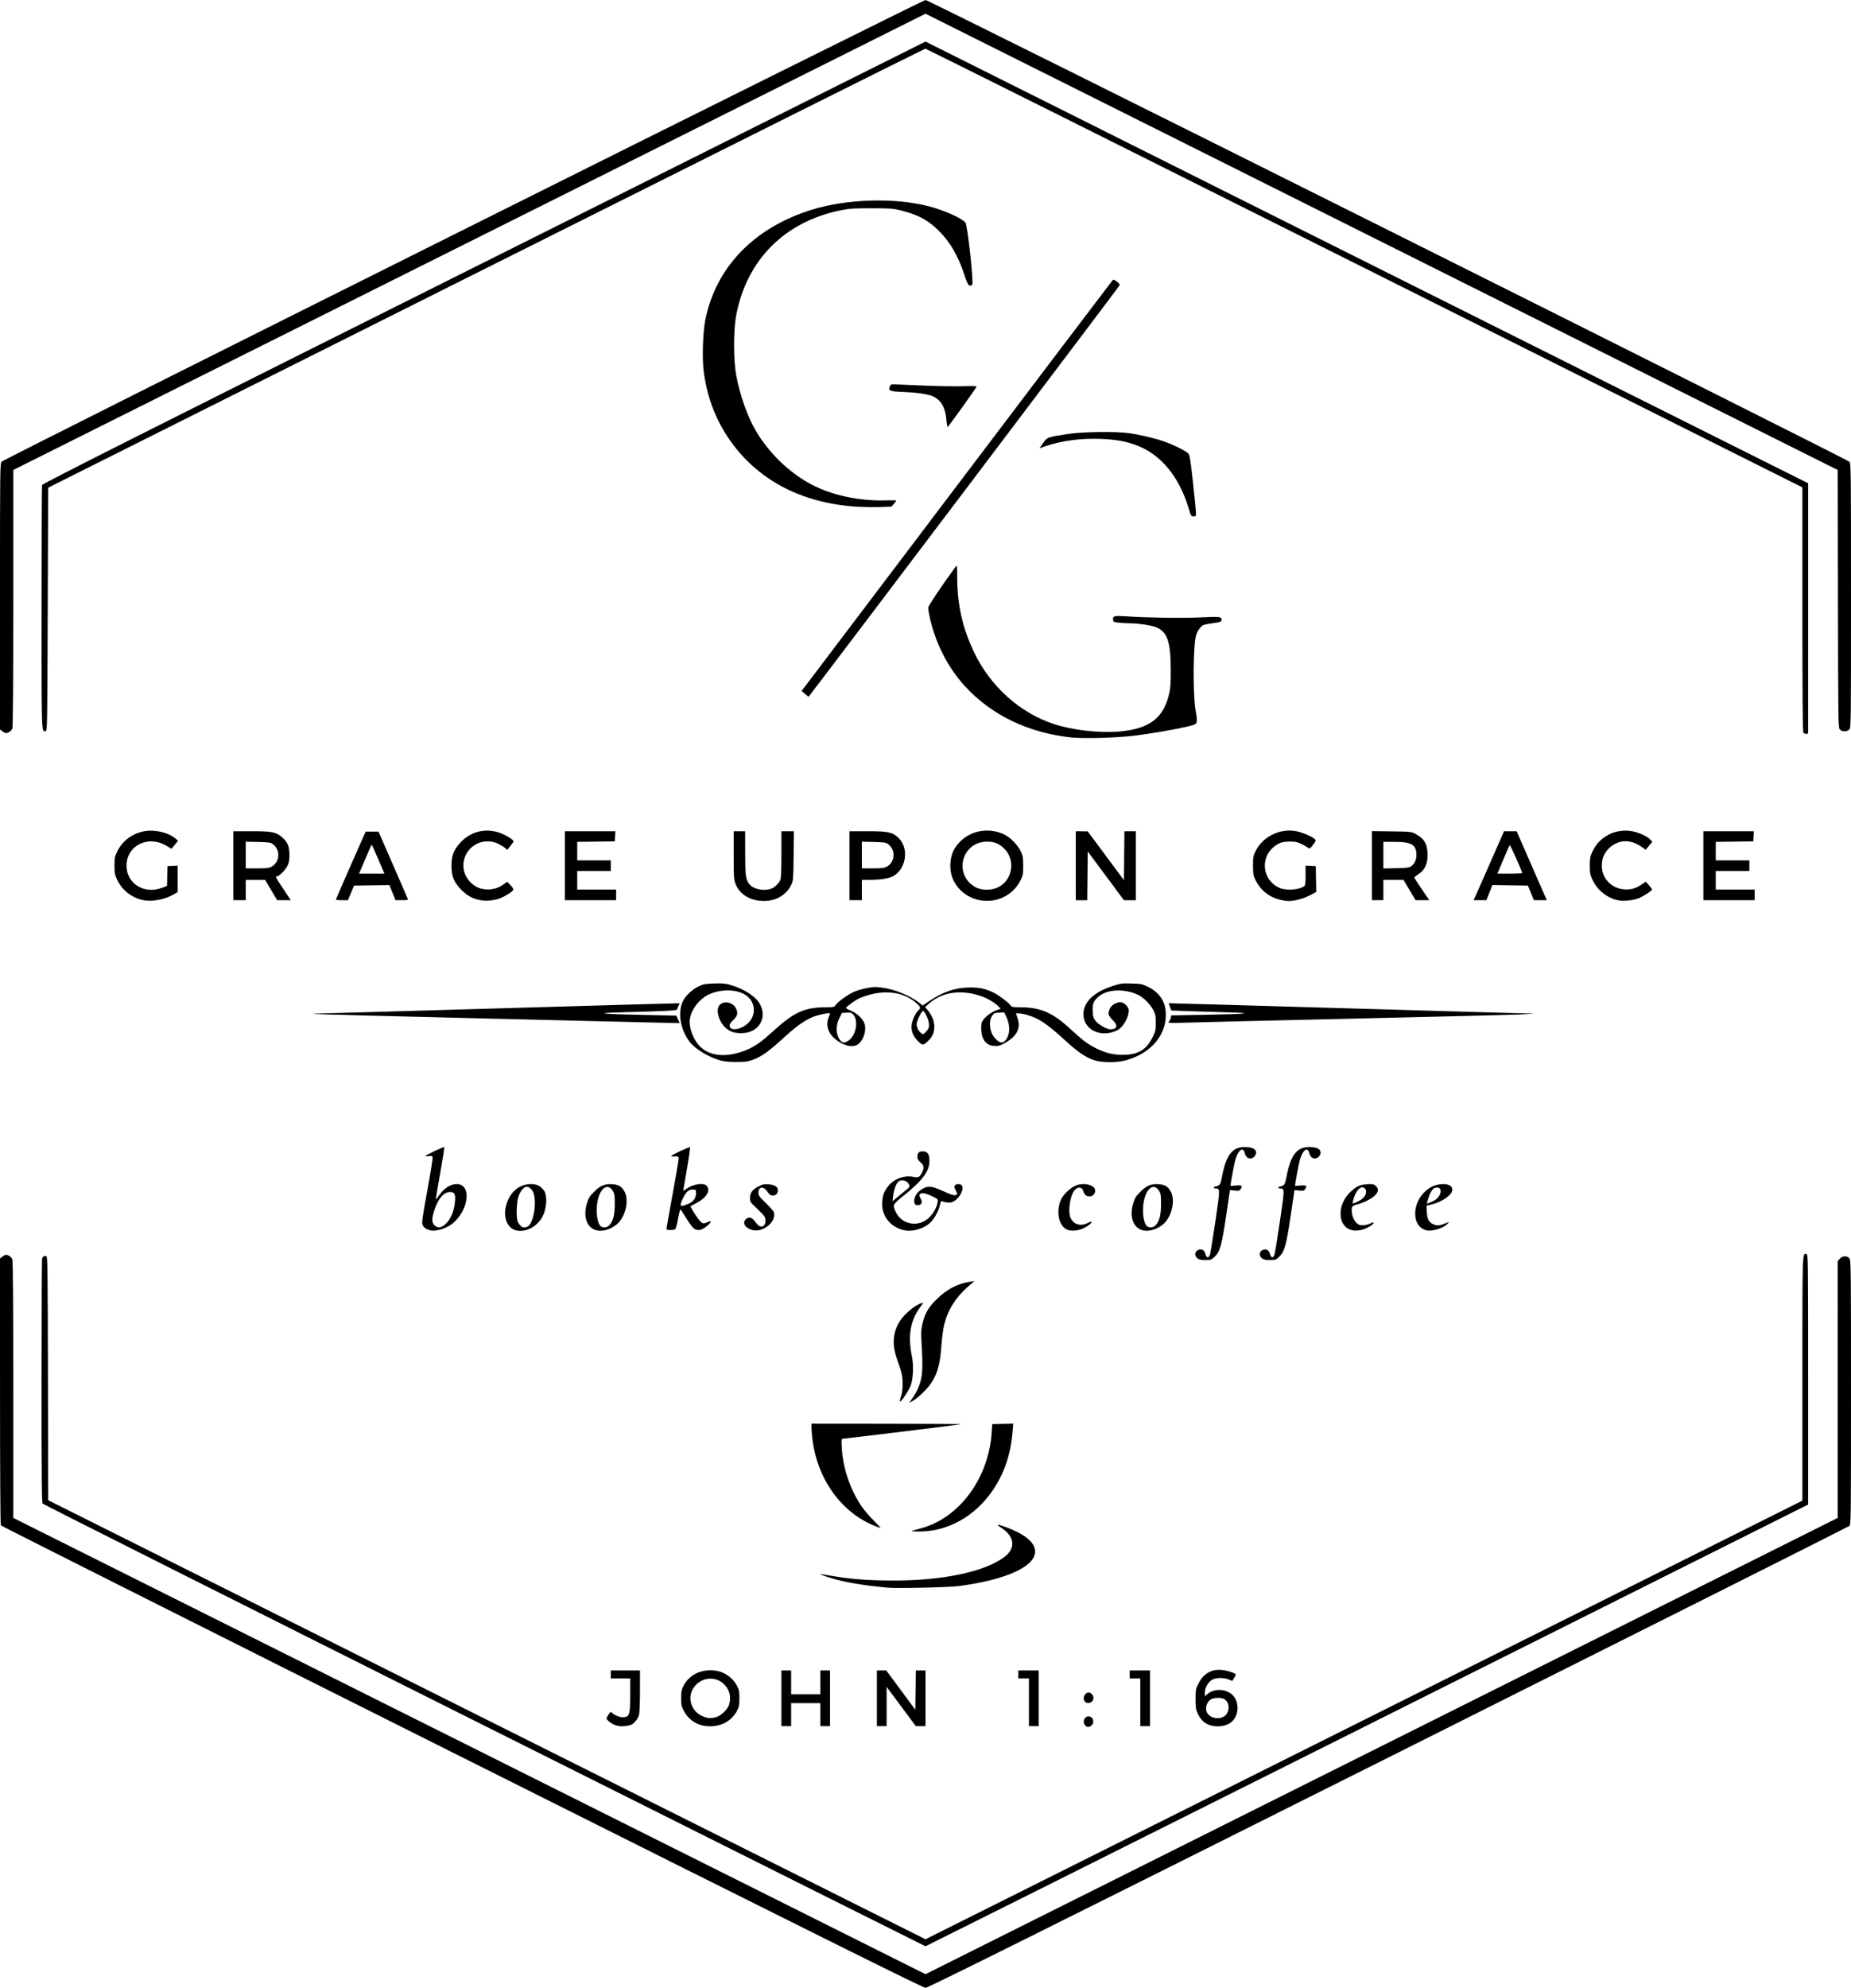
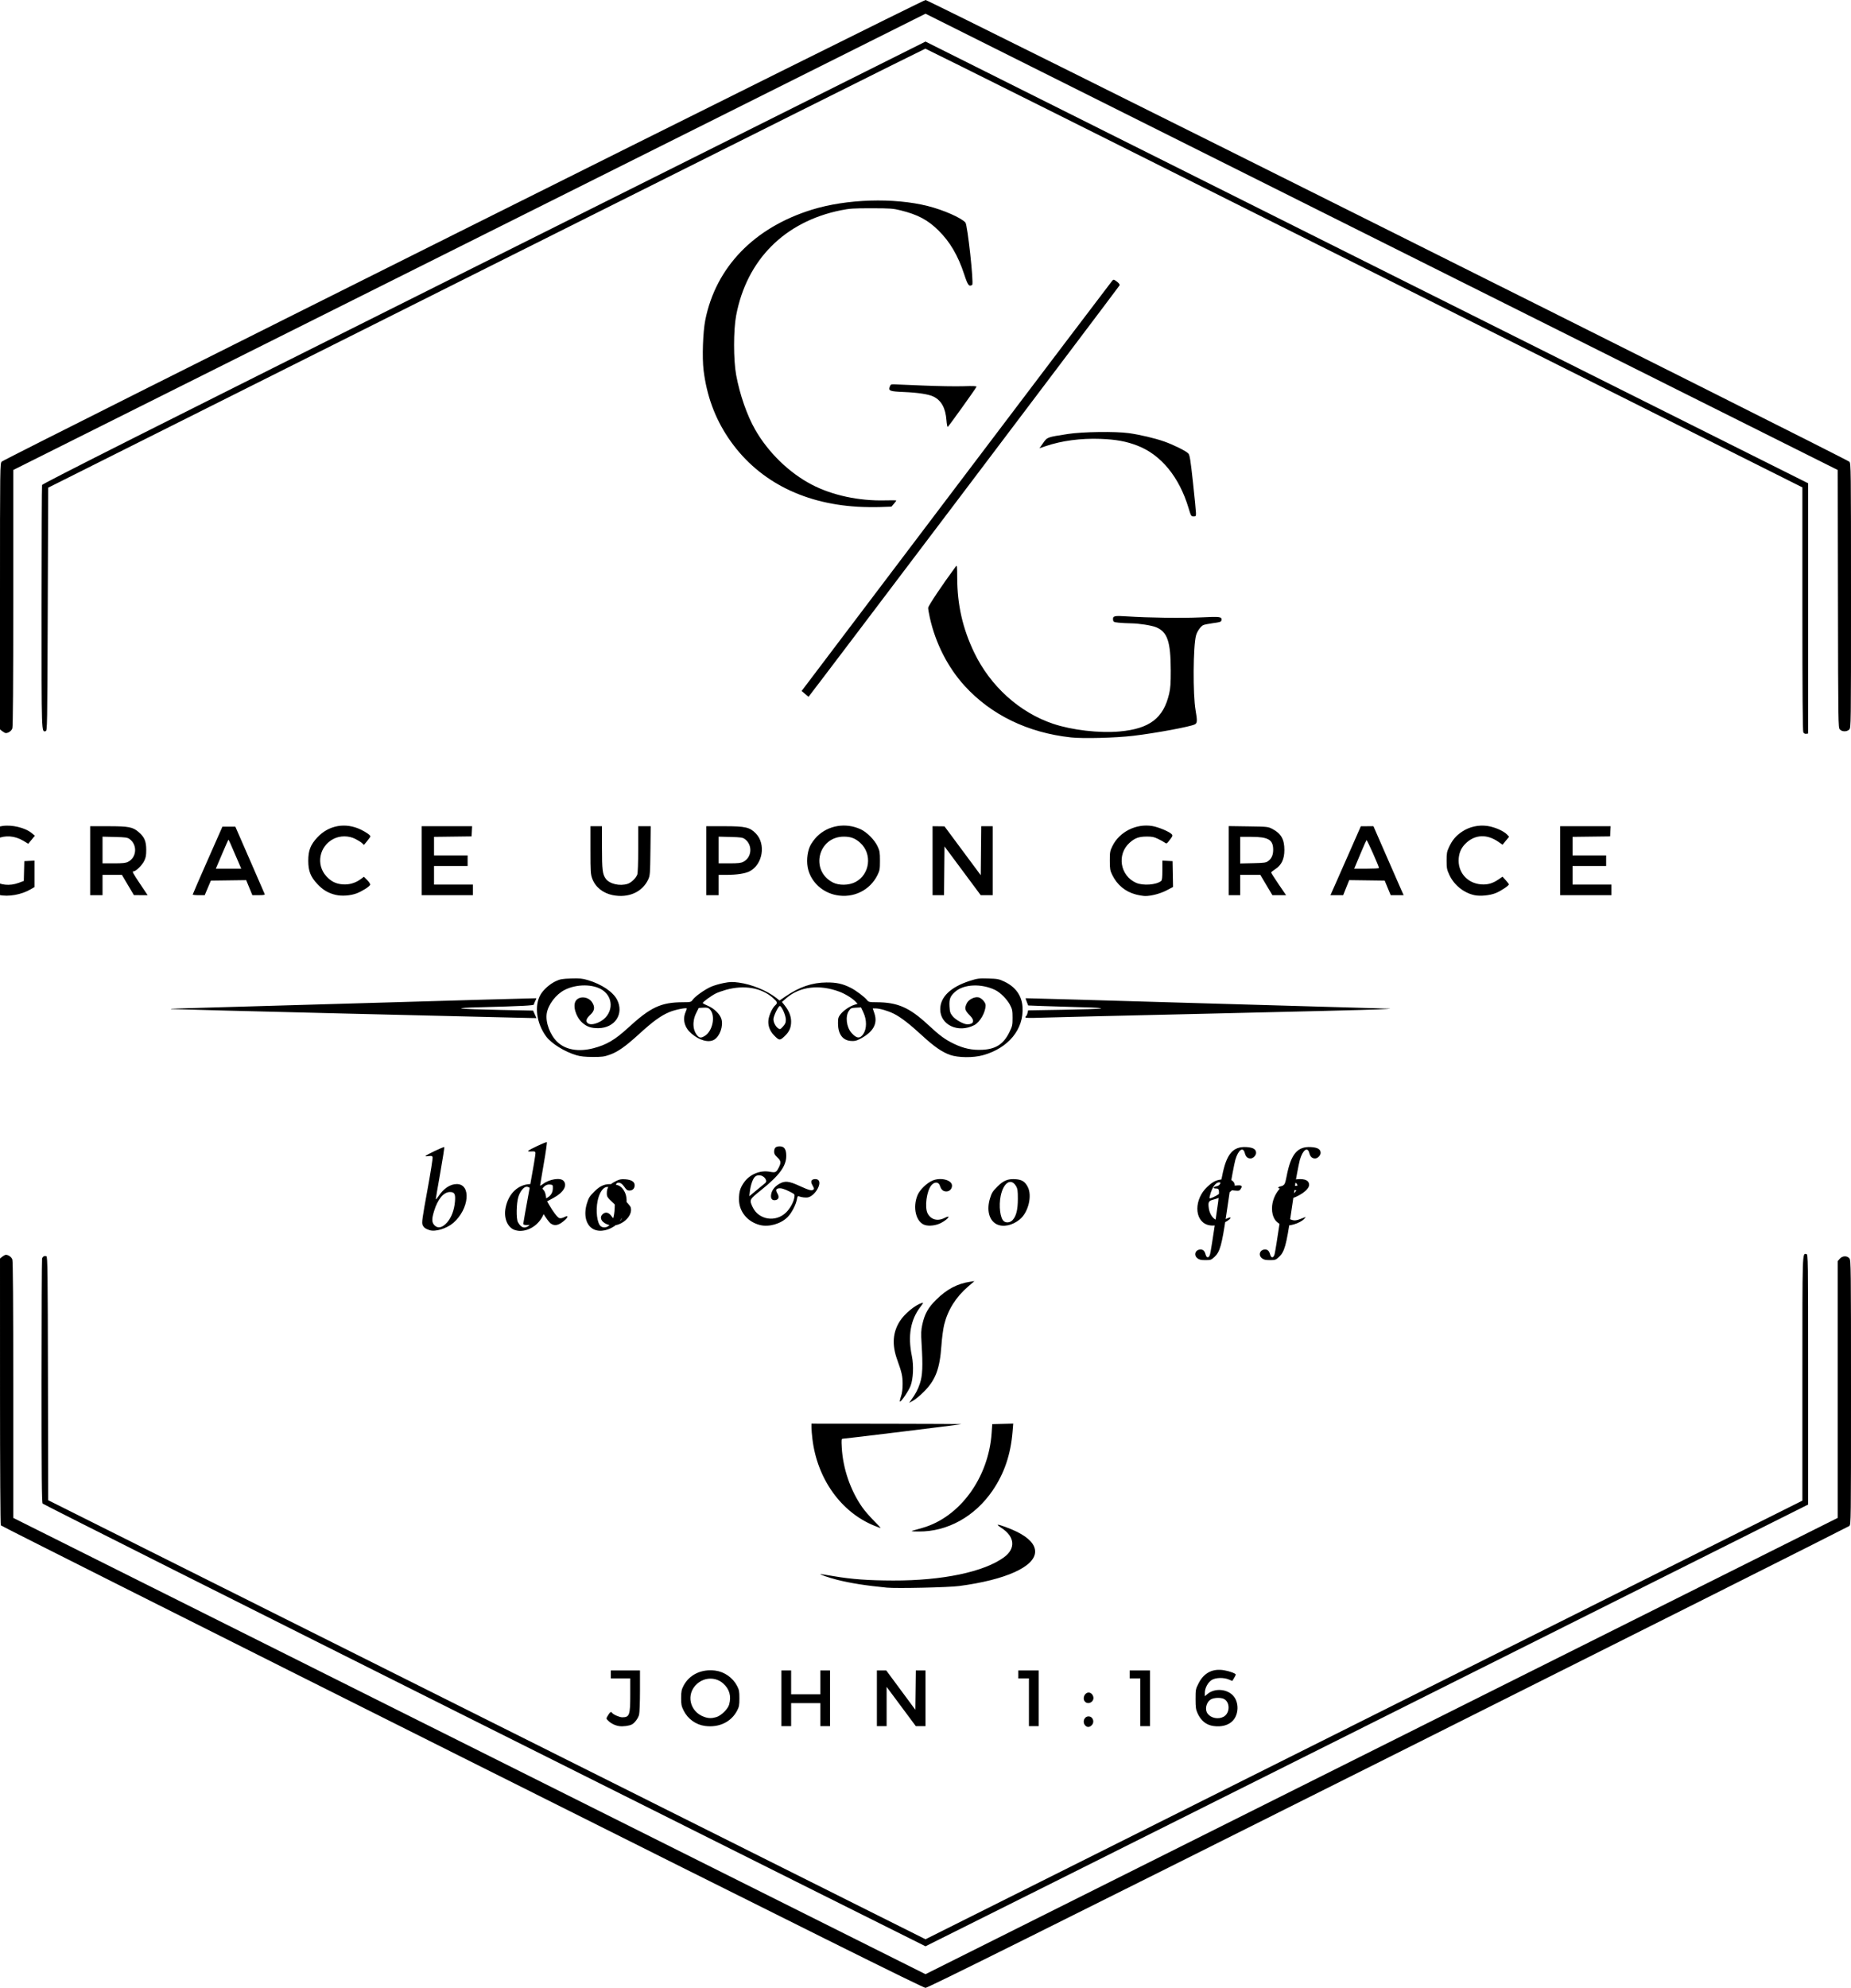
<svg xmlns="http://www.w3.org/2000/svg" width="554.038mm" height="594.771mm" viewBox="0 0 554.038 594.771" version="1.1" data-id="svg1" xml:space="preserve">
  <defs id="defs1" />
  <g id="layer1" transform="translate(-279.287,325.719)">
-     <path style="fill:#000000" d="m 417.574,200.045 c -75.793,-37.954 -137.912,-69.176 -138.042,-69.381 -0.136,-0.215 -0.238,-17.242 -0.24,-40.108 l -0.004,-39.734 0.697,-0.548 c 0.383,-0.302 0.854,-0.548 1.046,-0.548 0.782,0 1.687,0.649 1.948,1.399 0.189,0.542 0.278,13.023 0.278,39.056 v 38.259 l 136.526,68.262 136.526,68.262 136.524,-68.263 136.524,-68.263 4.3e-4,-38.416 4.4e-4,-38.416 0.617,-0.718 c 0.782,-0.909 2.188,-0.954 2.886,-0.092 0.439,0.542 0.465,2.784 0.465,40.103 0,38.644 -0.011,39.538 -0.508,39.963 -0.279,0.239 -62.4,31.429 -138.046,69.312 -104.361,52.262 -137.762,68.877 -138.465,68.878 -0.705,7.1e-4 -33.85,-16.486 -138.732,-69.007 z m 6.705,-9.437 C 351.737,154.305 292.235,124.401 292.053,124.155 c -0.261,-0.353 -0.33,-8.085 -0.327,-36.579 0.002,-19.872 0.073,-36.391 0.158,-36.708 0.174,-0.648 0.7,-0.937 1.292,-0.71 0.348,0.134 0.404,4.522 0.463,36.57 l 0.067,36.418 131.299,65.683 131.299,65.683 L 687.539,188.895 818.773,123.279 V 86.817 c 0,-38.745 -0.038,-37.556 1.208,-37.316 0.503,0.097 0.512,0.735 0.512,37.525 v 37.426 l -132.027,66.081 c -72.615,36.345 -132.087,66.081 -132.159,66.08 -0.073,-6.2e-4 -59.485,-29.703 -132.027,-66.006 z m 40.349,0.133 c -1.2,-0.179 -2.368,-0.744 -3.241,-1.569 -0.725,-0.685 -0.725,-0.666 -0.045,-1.767 0.568,-0.919 0.884,-1.087 1.171,-0.623 0.298,0.482 2.207,1.319 3.008,1.319 2.184,0 2.413,-0.639 2.413,-6.734 v -4.908 h -2.91 -2.91 v -1.191 -1.191 h 4.366 4.366 l -0.001,6.152 c -8.2e-4,3.415 -0.123,6.589 -0.275,7.136 -0.292,1.052 -1.317,2.431 -2.13,2.866 -0.803,0.43 -2.671,0.679 -3.812,0.509 z m 25.741,-0.041 c -2.805,-0.362 -5.225,-2.105 -6.485,-4.672 -0.634,-1.291 -0.734,-1.808 -0.723,-3.747 0.011,-1.895 0.122,-2.46 0.707,-3.589 1.742,-3.361 5.37,-5.101 9.522,-4.565 2.717,0.35 5.216,2.102 6.511,4.565 0.612,1.163 0.705,1.654 0.705,3.721 0,2.067 -0.093,2.558 -0.705,3.721 -1.773,3.371 -5.383,5.1 -9.532,4.565 z m 3.33,-2.659 c 1.466,-0.439 3.466,-2.405 3.841,-3.775 0.682,-2.494 0.094,-4.591 -1.756,-6.259 -2.208,-1.991 -5.536,-1.961 -7.843,0.07 -3.422,3.013 -2.293,8.329 2.102,9.895 1.308,0.466 2.271,0.484 3.656,0.069 z m 110.405,2.488 c -0.915,-1.011 -0.294,-2.691 0.995,-2.691 1.324,0 1.923,1.671 0.948,2.646 -0.659,0.659 -1.373,0.676 -1.943,0.045 z m 38.39,0.182 c -2.169,-0.316 -3.717,-1.556 -4.747,-3.802 -0.514,-1.121 -0.606,-1.761 -0.608,-4.257 -0.003,-2.837 0.029,-2.999 0.923,-4.751 1.603,-3.139 4.236,-4.468 7.658,-3.866 1.68,0.296 3.455,0.958 3.454,1.287 -5.4e-4,0.117 -0.234,0.595 -0.52,1.062 l -0.519,0.85 -1.002,-0.428 c -1.558,-0.665 -3.972,-0.605 -5.15,0.126 -1.149,0.714 -2.069,2.434 -2.069,3.867 v 0.998 l 0.802,-0.675 c 2.136,-1.797 5.811,-1.545 7.695,0.528 1.76,1.937 1.708,5.517 -0.109,7.463 -1.27,1.36 -3.402,1.946 -5.807,1.595 z m 2.984,-2.745 c 2.022,-1.046 2.066,-4.487 0.068,-5.397 -0.947,-0.432 -2.938,-0.345 -3.801,0.164 -1.448,0.855 -1.943,3.079 -0.963,4.323 1.028,1.304 3.142,1.713 4.697,0.909 z M 513.179,182.413 v -8.334 h 1.455 1.455 v 3.572 3.572 h 4.366 4.366 v -3.572 -3.572 h 1.455 1.455 v 8.334 8.334 h -1.455 -1.455 v -3.44 -3.44 h -4.366 -4.366 v 3.44 3.44 h -1.455 -1.455 z m 28.575,0 v -8.334 h 1.4 1.4 l 4.355,5.884 4.355,5.884 0.071,-5.884 0.071,-5.884 h 1.45 1.45 v 8.334 8.334 h -1.45 -1.45 l -4.37,-5.878 -4.37,-5.878 v 5.878 5.878 h -1.455 -1.455 z m 45.508,1.191 v -7.144 h -1.587 -1.587 v -1.191 -1.191 h 3.043 3.043 v 8.334 8.334 h -1.455 -1.455 z m 33.337,0 v -7.144 h -1.587 -1.587 v -1.191 -1.191 h 3.043 3.043 v 8.334 8.334 h -1.455 -1.455 z m -16.518,-0.151 c -0.918,-0.918 -0.194,-2.759 1.085,-2.759 0.711,0 1.409,0.809 1.409,1.633 0,1.291 -1.605,2.015 -2.495,1.126 z m -59.286,-34.142 c -6.402,-0.623 -10.914,-1.335 -15.016,-2.371 -2.331,-0.589 -5.405,-1.65 -4.884,-1.686 0.114,-0.008 1.9,0.275 3.969,0.628 5.381,0.92 10.226,1.272 17.784,1.294 14.696,0.043 27.139,-2.562 33.134,-6.937 3.601,-2.628 3.294,-6.181 -0.761,-8.809 -0.731,-0.473 -1.217,-0.898 -1.082,-0.943 0.351,-0.117 3.874,1.18 5.75,2.117 3.59,1.793 5.424,3.796 5.424,5.925 0,4.486 -8.761,8.451 -22.754,10.297 -3.137,0.414 -18.693,0.763 -21.564,0.484 z m 7.805,-17.089 c 0.509,-0.145 1.759,-0.501 2.778,-0.791 11.197,-3.191 19.817,-15.001 20.723,-28.392 l 0.179,-2.646 3.141,-0.075 3.141,-0.075 -0.188,2.324 c -0.556,6.88 -2.457,12.506 -5.971,17.668 -5.314,7.806 -13.557,12.37 -22.178,12.278 -2.165,-0.023 -2.411,-0.067 -1.625,-0.291 z m -11.642,-1.455 c -9.926,-4.034 -17.045,-13.994 -18.494,-25.877 -0.16,-1.31 -0.291,-2.887 -0.291,-3.506 l -7.5e-4,-1.124 22.556,0.021 c 12.406,0.011 22.437,0.068 22.291,0.125 -0.297,0.117 -34.854,4.352 -35.511,4.352 -0.367,0 -0.4,0.344 -0.263,2.712 0.365,6.282 2.613,12.788 6.162,17.837 0.699,0.994 2.255,2.79 3.457,3.991 1.203,1.201 2.102,2.179 1.999,2.175 -0.103,-0.004 -0.961,-0.322 -1.907,-0.706 z m 10.918,-37.399 c 1.481,-2.057 2.12,-3.251 2.752,-5.146 0.801,-2.403 0.918,-5.17 0.504,-11.919 -0.19,-3.103 -0.155,-4.045 0.213,-5.7 0.722,-3.245 1.747,-5.07 4.209,-7.494 3.156,-3.107 6.279,-4.753 10.114,-5.328 l 1.289,-0.193 -1.912,1.646 c -3.645,3.137 -6.059,6.985 -7.146,11.394 -0.307,1.245 -0.679,4.044 -0.832,6.268 -0.482,6.981 -1.758,10.323 -5.286,13.84 -1.095,1.091 -2.526,2.276 -3.18,2.633 l -1.19,0.649 z m -2.918,-1.232 c 0.349,-1.032 0.508,-2.225 0.504,-3.77 -0.006,-2.369 -0.233,-3.377 -1.639,-7.288 -1.598,-4.445 -1.335,-8.171 0.816,-11.523 1.422,-2.215 4.572,-4.813 6.555,-5.406 0.552,-0.165 0.516,-0.058 -0.372,1.097 -3.009,3.915 -3.852,8.703 -2.6,14.751 0.592,2.858 0.417,6.867 -0.391,8.945 -0.586,1.507 -2.733,4.703 -3.16,4.703 -0.123,0 0.005,-0.679 0.286,-1.51 z m 88.741,-41.372 c -1.22,-0.96 -0.621,-2.627 0.945,-2.627 0.776,0 1.221,0.445 1.504,1.504 0.307,1.149 1.001,1.097 1.335,-0.099 0.155,-0.555 0.879,-5.042 1.608,-9.972 1.407,-9.505 1.408,-9.689 0.096,-9.689 -0.885,0 -0.784,-0.453 0.146,-0.657 1.088,-0.239 1.28,-0.564 1.733,-2.933 1.28,-6.693 3.212,-9.03 7.273,-8.8 2.02,0.114 2.918,0.643 2.918,1.716 0,0.793 -0.88,1.679 -1.669,1.679 -0.876,0 -1.438,-0.524 -1.703,-1.587 -0.508,-2.04 -1.959,-1.011 -2.841,2.014 -0.301,1.031 -1.449,7.136 -1.458,7.747 -7.7e-4,0.057 0.707,0.03 1.574,-0.061 1.776,-0.186 2.125,0.05 1.496,1.008 -0.374,0.571 -0.549,0.617 -1.819,0.486 l -1.405,-0.145 -1.129,7.638 c -1.308,8.847 -1.866,10.833 -3.463,12.334 -0.993,0.933 -1.156,0.992 -2.75,0.992 -1.313,0 -1.851,-0.123 -2.391,-0.548 z m 19.315,0 c -1.22,-0.96 -0.621,-2.627 0.945,-2.627 0.776,0 1.221,0.445 1.504,1.504 0.307,1.149 1.001,1.097 1.335,-0.099 0.155,-0.555 0.879,-5.042 1.608,-9.972 1.407,-9.505 1.408,-9.689 0.096,-9.689 -0.885,0 -0.784,-0.453 0.146,-0.657 1.088,-0.239 1.28,-0.564 1.733,-2.933 1.28,-6.693 3.212,-9.03 7.273,-8.8 2.02,0.114 2.918,0.643 2.918,1.716 0,0.793 -0.88,1.679 -1.669,1.679 -0.876,0 -1.438,-0.524 -1.703,-1.587 -0.508,-2.04 -1.959,-1.011 -2.841,2.014 -0.301,1.031 -1.449,7.136 -1.458,7.747 -7.8e-4,0.057 0.707,0.03 1.574,-0.061 1.776,-0.186 2.125,0.05 1.496,1.008 -0.374,0.571 -0.549,0.617 -1.819,0.486 l -1.405,-0.145 -1.129,7.638 c -1.308,8.847 -1.866,10.833 -3.463,12.334 -0.993,0.933 -1.156,0.992 -2.75,0.992 -1.314,0 -1.851,-0.123 -2.392,-0.548 z m -249.156,-8.419 c -1.245,-0.405 -1.762,-0.796 -2.086,-1.579 -0.279,-0.673 -0.087,-2.055 1.425,-10.292 0.961,-5.234 1.667,-9.723 1.57,-9.976 -0.143,-0.373 -0.375,-0.429 -1.216,-0.295 -0.571,0.091 -0.982,0.074 -0.912,-0.039 0.218,-0.351 5.444,-2.831 5.612,-2.663 0.087,0.087 -0.445,3.55 -1.183,7.694 -0.738,4.144 -1.342,7.688 -1.342,7.876 0,0.188 0.364,-0.209 0.81,-0.882 1.537,-2.32 3.512,-3.63 5.473,-3.63 4.393,0 3.733,7.462 -1.027,11.601 -1.954,1.699 -5.384,2.752 -7.123,2.186 z m 5.216,-2.263 c 1.29,-1.409 2.162,-3.692 2.388,-6.251 0.202,-2.293 -0.109,-2.891 -1.503,-2.891 -1.876,0 -3.642,2.108 -4.733,5.65 -0.756,2.454 -0.727,3.466 0.122,4.315 1.021,1.021 2.296,0.739 3.726,-0.823 z m 20.054,2.127 c -2.054,-0.895 -3.093,-3.602 -2.513,-6.548 0.847,-4.307 3.822,-7.094 7.581,-7.1 1.772,-0.003 2.889,0.547 3.909,1.924 0.832,1.123 0.908,3.888 0.174,6.305 -1.026,3.38 -4.146,5.816 -7.399,5.78 -0.519,-0.006 -1.307,-0.169 -1.751,-0.362 z m 4.129,-0.959 c 1.639,-0.877 2.71,-6.764 1.79,-9.835 -0.337,-1.126 -1.303,-2.063 -2.125,-2.063 -0.852,0 -1.989,1.398 -2.497,3.07 -0.591,1.947 -0.665,6.519 -0.122,7.514 0.852,1.559 1.751,1.959 2.954,1.315 z m 19.677,0.813 c -2.242,-1.145 -3.033,-4.227 -1.977,-7.703 0.509,-1.674 0.798,-2.138 2.217,-3.551 1.875,-1.867 3.221,-2.394 5.607,-2.196 1.783,0.148 2.694,0.754 3.499,2.331 1.348,2.638 0.158,7.531 -2.345,9.637 -2.211,1.86 -5.074,2.467 -7.002,1.482 z m 4.782,-1.227 c 1.1,-1.187 1.578,-3.095 1.583,-6.326 0.004,-2.464 -0.078,-3.052 -0.538,-3.835 -1.48,-2.519 -3.743,-1.108 -4.584,2.856 -0.641,3.024 -0.17,6.818 0.951,7.66 0.737,0.554 1.893,0.395 2.588,-0.355 z m 42.863,1.498 c -2.222,-0.534 -3.243,-2.186 -2.03,-3.284 0.834,-0.755 1.787,-0.551 2.596,0.554 0.961,1.313 1.398,1.654 2.12,1.654 1.03,0 1.516,-1.718 0.846,-2.994 -0.167,-0.318 -1.209,-1.425 -2.315,-2.461 -1.937,-1.812 -2.012,-1.928 -2.012,-3.089 0,-1.567 0.675,-2.488 2.527,-3.447 1.198,-0.62 1.694,-0.73 2.931,-0.647 1.887,0.126 2.877,0.738 2.877,1.778 0,0.977 -0.619,1.6 -1.589,1.6 -0.596,0 -0.918,-0.239 -1.511,-1.124 -1.191,-1.777 -2.721,-1.622 -2.721,0.277 0,0.832 0.255,1.185 2.219,3.076 1.22,1.175 2.303,2.415 2.406,2.755 0.837,2.76 -3.147,6.122 -6.345,5.353 z m 45.041,-0.025 c -3.745,-0.943 -6.273,-4.031 -6.276,-7.666 -10e-4,-2.191 0.327,-3.352 1.392,-4.924 1.731,-2.554 4.876,-3.889 7.864,-3.34 1.672,0.308 1.903,0.195 2.666,-1.299 0.73,-1.431 0.641,-2.02 -0.457,-3.025 -0.735,-0.673 -0.961,-1.083 -0.943,-1.708 0.033,-1.15 0.487,-1.579 1.672,-1.579 1.375,0 1.961,0.876 1.95,2.911 -0.017,3.032 -2.071,5.802 -7.58,10.224 -3.482,2.795 -3.505,2.842 -2.492,5.02 1.807,3.882 6.963,4.687 10.076,1.574 1.198,-1.198 2.196,-3.036 2.43,-4.474 0.146,-0.902 0.111,-0.947 -1.267,-1.646 -1.819,-0.922 -2.812,-1.201 -3.583,-1.007 -0.738,0.185 -0.774,0.574 -0.155,1.659 0.54,0.945 0.254,1.691 -0.703,1.833 -0.946,0.14 -1.421,-0.452 -1.269,-1.584 0.175,-1.305 1.019,-2.448 2.41,-3.263 1.679,-0.984 2.875,-0.881 5.923,0.511 2.964,1.353 3.742,1.576 4.28,1.226 0.333,-0.216 0.307,-0.395 -0.179,-1.261 -0.415,-0.739 -0.498,-1.132 -0.309,-1.47 0.297,-0.531 1.555,-0.62 2.031,-0.144 1.093,1.093 -0.987,4.627 -3.025,5.139 -0.66,0.166 -1.975,0.028 -2.783,-0.293 -0.347,-0.138 -0.473,0.041 -0.614,0.876 -0.277,1.64 -1.578,4.13 -2.792,5.343 -2.027,2.027 -5.581,3.045 -8.267,2.368 z m 1.456,-12.453 c 0.359,-0.286 0.473,-0.593 0.358,-0.957 -0.439,-1.384 -2.283,-1.952 -3.312,-1.02 -0.643,0.582 -1.298,2.462 -1.522,4.364 l -0.17,1.445 2.059,-1.705 c 1.133,-0.938 2.297,-1.895 2.587,-2.127 z m 47.909,12.448 c -2.676,-0.823 -3.754,-5.311 -2.165,-9.005 0.663,-1.541 2.689,-3.513 4.376,-4.259 2.465,-1.09 5.908,-0.222 5.908,1.49 0,0.977 -0.739,1.733 -1.694,1.733 -0.969,0 -1.545,-0.513 -1.93,-1.72 -0.377,-1.182 -1.617,-1.245 -2.556,-0.129 -1.412,1.677 -2.069,6.581 -1.127,8.403 0.978,1.892 2.981,2.442 5.05,1.387 2.095,-1.068 1.238,0.252 -0.93,1.432 -1.466,0.798 -3.58,1.085 -4.933,0.669 z m 21.461,-0.241 c -2.242,-1.145 -3.033,-4.227 -1.977,-7.703 0.509,-1.674 0.798,-2.138 2.217,-3.551 1.875,-1.867 3.221,-2.394 5.607,-2.196 1.783,0.148 2.694,0.754 3.499,2.331 1.348,2.638 0.158,7.531 -2.345,9.637 -2.211,1.86 -5.074,2.467 -7.002,1.482 z m 4.782,-1.227 c 1.1,-1.187 1.578,-3.095 1.583,-6.326 0.004,-2.464 -0.078,-3.052 -0.538,-3.835 -1.48,-2.519 -3.743,-1.108 -4.584,2.856 -0.641,3.024 -0.17,6.818 0.951,7.66 0.737,0.554 1.893,0.395 2.588,-0.355 z m 58.209,1.363 c -3.894,-1.427 -3.858,-7.635 0.064,-11.304 1.797,-1.681 2.795,-2.138 4.978,-2.28 1.688,-0.11 1.938,-0.06 2.612,0.52 1.412,1.215 0.412,2.889 -2.627,4.396 -0.873,0.433 -2.212,0.942 -2.974,1.131 -1.599,0.397 -1.786,0.72 -1.522,2.639 0.203,1.473 1.02,2.856 1.991,3.366 0.75,0.394 2.369,0.234 3.541,-0.35 0.424,-0.211 0.828,-0.327 0.898,-0.257 0.254,0.254 -0.563,0.936 -1.91,1.595 -1.74,0.851 -3.651,1.057 -5.05,0.545 z m 2.92,-8.753 c 1.631,-0.934 2.346,-2.666 1.465,-3.547 -1.157,-1.157 -2.82,0.6 -3.568,3.772 -0.162,0.686 -0.126,0.734 0.429,0.568 0.333,-0.1 1.086,-0.456 1.674,-0.793 z m 19.679,8.896 c -2.076,-0.674 -3.152,-2.379 -3.152,-4.995 0,-4.332 3.536,-8.403 7.59,-8.739 2.307,-0.191 3.522,0.388 3.522,1.678 0,1.5 -3.107,3.657 -6.34,4.404 l -1.385,0.32 0.097,1.919 c 0.116,2.289 0.669,3.216 2.255,3.777 1.077,0.381 1.605,0.293 3.918,-0.647 0.522,-0.212 0.523,-0.208 0.024,0.36 -1.23,1.4 -4.852,2.467 -6.529,1.922 z m 2.536,-8.857 c 1.284,-0.693 2.146,-2.133 1.888,-3.158 -0.181,-0.721 -0.881,-0.929 -1.861,-0.553 -0.584,0.224 -1.361,1.586 -1.844,3.23 l -0.412,1.404 0.585,-0.176 c 0.322,-0.097 1.062,-0.433 1.644,-0.747 z m -229.791,8.435 c 0,-0.217 0.839,-4.942 1.864,-10.499 1.025,-5.557 1.829,-10.35 1.786,-10.651 -0.067,-0.47 -0.239,-0.537 -1.223,-0.474 -0.629,0.04 -1.087,-0.019 -1.017,-0.132 0.238,-0.382 5.452,-2.824 5.636,-2.64 0.101,0.101 -0.315,3.011 -0.923,6.468 -0.608,3.457 -1.104,6.38 -1.101,6.497 0.002,0.117 0.4,-0.089 0.883,-0.458 1.924,-1.467 5.203,-1.973 6.133,-0.945 1.249,1.38 0.007,3.494 -3.006,5.115 l -1.895,1.019 0.548,0.968 c 1.16,2.049 2.525,3.842 3.074,4.038 0.377,0.134 0.897,0.038 1.521,-0.28 1.164,-0.593 1.282,-0.153 0.221,0.824 -1.819,1.676 -3.147,1.979 -4.388,1.003 -0.379,-0.298 -1.363,-1.638 -2.187,-2.977 -0.824,-1.339 -1.542,-2.484 -1.596,-2.545 -0.246,-0.276 -0.459,0.407 -0.91,2.918 -0.267,1.486 -0.64,2.8 -0.829,2.92 -0.189,0.12 -0.85,0.22 -1.468,0.222 -0.823,0.003 -1.124,-0.102 -1.124,-0.391 z m 6.791,-7.571 c 1.364,-0.652 2.031,-1.629 2.054,-3.012 0.017,-1.004 -0.027,-1.065 -0.827,-1.142 -1.217,-0.118 -2.068,0.566 -2.983,2.398 -1.042,2.084 -1.06,2.698 -0.074,2.459 0.4,-0.097 1.224,-0.413 1.83,-0.703 z m 9.084,-42.851 c -3.501,-1.03 -7.474,-3.498 -9.03,-5.609 -2.899,-3.933 -3.607,-9.193 -1.683,-12.513 0.872,-1.505 2.813,-3.215 4.582,-4.037 1.287,-0.598 1.938,-0.712 4.559,-0.796 2.579,-0.083 3.366,-0.007 5.027,0.487 4.127,1.228 7.547,3.525 8.746,5.876 2.146,4.207 -0.631,8.433 -5.586,8.501 -2.157,0.029 -3.479,-0.42 -4.839,-1.646 -1.951,-1.758 -2.925,-5.116 -1.907,-6.57 1.039,-1.483 3.692,-1.25 4.818,0.423 0.944,1.403 0.813,2.56 -0.418,3.706 -1.243,1.156 -1.535,1.927 -0.951,2.511 0.598,0.598 1.883,0.524 3.432,-0.197 4.172,-1.943 4.77,-7.124 1.108,-9.608 -2.74,-1.858 -7.776,-1.885 -11.352,-0.061 -2.604,1.329 -4.921,4.363 -5.357,7.016 -0.44,2.676 1,6.525 3.215,8.598 2.473,2.313 6.292,2.973 10.687,1.847 3.95,-1.012 6.509,-2.512 10.434,-6.114 6.756,-6.201 9.83,-7.636 16.414,-7.662 2.342,-0.009 2.411,-0.027 2.972,-0.787 0.761,-1.029 3.59,-3.029 5.445,-3.849 0.817,-0.361 2.507,-0.858 3.755,-1.103 1.933,-0.38 2.612,-0.4 4.579,-0.138 3.804,0.506 8.439,2.401 11.175,4.568 l 0.997,0.79 1.779,-1.218 c 4.167,-2.853 7.976,-4.15 12.277,-4.182 3.01,-0.022 4.853,0.385 7.265,1.605 1.571,0.795 4.124,2.71 4.86,3.646 0.482,0.613 0.685,0.66 2.862,0.669 6.331,0.025 9.829,1.556 15.43,6.75 3.509,3.254 5.046,4.385 7.715,5.676 2.907,1.406 5.46,1.944 8.52,1.797 4.001,-0.193 6.32,-1.684 8.044,-5.17 0.935,-1.891 0.999,-2.178 0.997,-4.417 -0.002,-2.116 -0.09,-2.562 -0.754,-3.827 -0.905,-1.725 -2.901,-3.731 -4.456,-4.48 -4.131,-1.989 -9.364,-1.764 -11.953,0.515 -1.509,1.328 -1.837,2.182 -1.708,4.451 0.089,1.577 0.221,1.987 0.917,2.849 0.912,1.131 3.284,2.451 4.415,2.458 1.919,0.011 2.285,-1.12 0.832,-2.572 -1.582,-1.582 -1.736,-2.153 -1.001,-3.703 0.544,-1.146 2.333,-2.052 3.531,-1.789 0.925,0.203 2.111,1.524 2.111,2.352 0,2.124 -1.698,5.092 -3.413,5.967 -4.801,2.449 -10.169,-0.059 -10.169,-4.751 0,-3.67 3.108,-6.664 8.817,-8.493 2.311,-0.741 2.763,-0.799 5.558,-0.72 2.774,0.079 3.199,0.161 4.816,0.926 3.36,1.592 5.225,4.197 5.444,7.606 0.427,6.655 -4.231,12.312 -11.885,14.433 -2.866,0.794 -7.401,0.748 -9.802,-0.099 -2.415,-0.852 -4.813,-2.517 -8.417,-5.842 -3.712,-3.425 -6.359,-5.462 -8.444,-6.496 -1.757,-0.872 -4.2,-1.578 -5.461,-1.578 h -0.829 l 0.505,1.495 c 1.054,3.121 -0.378,5.617 -4.405,7.683 -1.054,0.54 -1.576,0.647 -2.714,0.552 -2.419,-0.201 -3.77,-2.079 -3.781,-5.256 -0.005,-1.502 0.095,-1.874 0.722,-2.685 0.873,-1.129 2.729,-2.413 4.122,-2.849 l 1.013,-0.318 -0.608,-0.647 c -0.946,-1.007 -3.112,-2.34 -4.857,-2.988 -6.046,-2.247 -11.856,-1.529 -15.881,1.962 l -1.291,1.12 0.848,1.071 c 1.259,1.59 1.892,3.18 1.899,4.771 0.008,1.861 -0.557,3.113 -2.019,4.474 -1.372,1.277 -1.556,1.256 -3.117,-0.35 -1.261,-1.299 -1.852,-2.931 -1.657,-4.576 0.172,-1.452 1.157,-3.591 2.007,-4.359 0.801,-0.724 0.707,-1.039 -0.675,-2.256 -3.47,-3.054 -8.593,-3.927 -14.074,-2.397 -1.07,0.299 -2.439,0.791 -3.043,1.093 -1.296,0.65 -3.876,2.535 -3.876,2.832 0,0.114 0.68,0.489 1.51,0.833 1.879,0.779 3.633,2.486 4.077,3.969 0.625,2.085 -0.463,5.181 -2.177,6.193 -1.637,0.967 -4.391,0.217 -6.812,-1.855 -2.019,-1.728 -2.686,-4.142 -1.758,-6.363 0.218,-0.522 0.397,-1.012 0.397,-1.088 0,-0.378 -3.436,0.296 -5.155,1.011 -2.625,1.093 -4.895,2.733 -9.147,6.608 -4.156,3.788 -6.349,5.324 -8.873,6.214 -1.562,0.551 -2.29,0.643 -5.003,0.63 -2.316,-0.011 -3.64,-0.152 -4.895,-0.521 z m 38.396,-5.732 c 2.464,-1.455 3.366,-6.199 1.529,-8.037 -0.42,-0.42 -0.812,-0.512 -1.904,-0.449 l -1.376,0.08 -0.775,1.551 c -1.248,2.498 -1.033,5.335 0.523,6.891 0.542,0.542 1.041,0.533 2.003,-0.035 z m 47.524,-0.648 c 1.039,-1.57 1.044,-4.181 0.012,-6.383 l -0.719,-1.535 -1.521,0.08 c -1.397,0.073 -1.57,0.153 -2.125,0.979 -1.101,1.638 -0.718,4.833 0.785,6.544 1.525,1.736 2.567,1.829 3.568,0.315 z m -23.213,-4.285 c 0,-1.191 -1.158,-3.86 -1.762,-4.061 -0.405,-0.135 -1.943,2.991 -1.943,3.95 0,0.966 0.614,2.169 1.388,2.716 0.571,0.404 0.635,0.382 1.457,-0.509 0.699,-0.757 0.86,-1.15 0.86,-2.096 z m -130.704,-1.764 c -28.595,-0.695 -52.526,-1.313 -53.181,-1.374 -0.655,-0.061 0.179,-0.138 1.852,-0.171 1.673,-0.033 26.498,-0.748 55.166,-1.589 28.668,-0.841 52.155,-1.508 52.194,-1.481 0.039,0.027 -0.109,0.394 -0.329,0.816 -0.22,0.422 -0.401,0.898 -0.402,1.057 -0.002,0.311 -3.335,0.482 -16.009,0.825 -9.328,0.252 -7.288,0.528 5.9,0.799 l 9.869,0.203 0.503,1.124 0.503,1.124 -2.038,-0.035 c -1.121,-0.019 -25.433,-0.603 -54.028,-1.298 z m 202.406,1.107 c 0,-0.15 0.11,-0.34 0.244,-0.423 0.134,-0.083 0.319,-0.493 0.411,-0.911 l 0.167,-0.76 10.238,-0.175 c 13.12,-0.225 15.274,-0.51 5.74,-0.761 -3.929,-0.103 -9.127,-0.264 -11.551,-0.357 l -4.407,-0.17 -0.419,-1.066 c -0.23,-0.586 -0.39,-1.084 -0.355,-1.106 0.035,-0.022 23.459,0.647 52.054,1.487 28.595,0.84 53.36,1.553 55.033,1.584 2.933,0.055 2.871,0.065 -1.72,0.282 -2.619,0.124 -25.479,0.696 -50.8,1.272 -25.321,0.576 -47.972,1.121 -50.337,1.212 -2.88,0.11 -4.299,0.075 -4.299,-0.108 z m -307.181,-36.633 c -3.323,-0.763 -6.087,-2.969 -7.505,-5.99 -0.727,-1.549 -0.815,-2.001 -0.821,-4.247 -0.007,-2.268 0.072,-2.682 0.808,-4.234 1.545,-3.26 4.634,-5.511 8.424,-6.139 2.881,-0.477 6.918,0.492 8.884,2.133 l 0.914,0.763 -0.987,1.205 -0.987,1.205 -1.484,-0.893 c -5.221,-3.144 -11.486,-0.376 -11.94,5.273 -0.457,5.691 4.938,9.415 10.581,7.304 l 1.505,-0.563 0.075,-2.961 0.075,-2.961 1.521,-0.079 1.521,-0.079 v 3.957 3.957 l -1.135,0.665 c -2.753,1.614 -6.696,2.317 -9.449,1.685 z m 100.806,-10e-4 c -2.248,-0.514 -3.878,-1.473 -5.556,-3.266 -2.035,-2.175 -2.713,-3.917 -2.713,-6.97 0,-3.056 0.677,-4.794 2.72,-6.977 3.43,-3.667 8.441,-4.551 13.063,-2.305 1.599,0.777 2.804,1.646 2.804,2.022 0,0.107 -0.431,0.721 -0.957,1.363 l -0.957,1.168 -0.564,-0.526 c -0.31,-0.289 -1.219,-0.857 -2.019,-1.261 -2.007,-1.014 -4.547,-1.021 -6.519,-0.017 -4.297,2.187 -5.354,7.725 -2.141,11.211 1.42,1.54 2.832,2.241 4.845,2.402 1.915,0.154 3.771,-0.372 5.35,-1.517 l 1.045,-0.757 0.994,1.018 c 0.567,0.581 0.932,1.179 0.85,1.393 -0.211,0.549 -2.437,1.955 -4.053,2.56 -1.836,0.687 -4.376,0.876 -6.193,0.46 z m 82.886,0.068 c -2.933,-0.579 -5.203,-2.393 -6.145,-4.91 -0.495,-1.324 -0.541,-2.042 -0.541,-8.579 v -7.134 h 1.72 1.72 l 0.002,6.416 c 0.001,6.623 0.158,7.928 1.109,9.266 1.133,1.593 4.246,2.323 6.598,1.547 1.075,-0.355 2.453,-1.686 2.858,-2.761 0.172,-0.455 0.281,-3.412 0.281,-7.607 v -6.862 h 1.871 1.871 l -0.085,7.342 c -0.079,6.841 -0.123,7.426 -0.65,8.565 -1.758,3.802 -5.903,5.644 -10.608,4.716 z m 66.869,-0.012 c -4.028,-0.789 -7.276,-3.705 -8.354,-7.501 -0.616,-2.168 -0.403,-5.156 0.509,-7.147 0.374,-0.818 1.299,-2.098 2.077,-2.874 3.37,-3.365 8.578,-4.241 13.05,-2.193 1.892,0.866 4.184,3.168 5.099,5.119 0.635,1.355 0.715,1.838 0.715,4.304 0,2.498 -0.074,2.928 -0.731,4.266 -2.265,4.61 -7.233,7.031 -12.365,6.026 z m 5.724,-3.899 c 4.376,-2.255 5.147,-8.428 1.466,-11.746 -1.486,-1.339 -2.765,-1.83 -4.821,-1.849 -7.777,-0.073 -10.296,10.131 -3.384,13.706 1.832,0.947 4.779,0.899 6.739,-0.111 z m 83.956,3.706 c -3.143,-0.821 -5.603,-2.86 -7.067,-5.857 -0.637,-1.306 -0.716,-1.767 -0.72,-4.243 -0.004,-2.542 0.061,-2.913 0.772,-4.366 2.091,-4.274 7.12,-6.807 11.931,-6.01 1.84,0.305 5.128,1.681 5.806,2.431 0.374,0.413 0.327,0.561 -0.544,1.701 -0.917,1.201 -0.975,1.232 -1.524,0.827 -0.314,-0.232 -1.225,-0.737 -2.024,-1.123 -1.191,-0.575 -1.812,-0.698 -3.44,-0.685 -2.318,0.019 -3.505,0.456 -5.077,1.874 -3.87,3.489 -2.825,9.849 1.966,11.965 2.086,0.922 6.089,0.621 7.517,-0.564 0.256,-0.212 0.354,-1.095 0.354,-3.185 v -2.891 l 1.521,0.079 1.521,0.079 0.073,3.866 0.073,3.866 -1.857,0.976 c -1.931,1.014 -4.669,1.741 -6.491,1.723 -0.582,-0.006 -1.838,-0.214 -2.792,-0.463 z m 101.361,0.21 c -3.158,-0.662 -6.082,-3.006 -7.49,-6.004 -0.758,-1.616 -0.842,-2.041 -0.848,-4.306 -0.006,-2.192 0.086,-2.711 0.716,-4.058 1,-2.139 2.071,-3.406 3.921,-4.642 2.2,-1.469 4.927,-2.076 7.606,-1.691 2.124,0.305 4.852,1.498 5.847,2.558 l 0.617,0.657 -0.98,1.196 -0.98,1.196 -1.333,-0.917 c -3.287,-2.261 -6.746,-2.151 -9.459,0.3 -1.429,1.291 -2.151,2.735 -2.325,4.648 -0.375,4.131 2.497,7.495 6.683,7.832 1.945,0.156 3.489,-0.284 5.253,-1.498 l 1.174,-0.808 0.952,1.054 c 0.524,0.58 0.948,1.143 0.944,1.252 -0.017,0.402 -2.42,1.998 -3.92,2.604 -1.766,0.713 -4.627,0.995 -6.378,0.628 z m -414.349,-10.31 v -10.319 h 5.376 c 6.157,0 7.365,0.23 9.131,1.742 1.719,1.471 2.269,2.744 2.278,5.269 0.006,1.687 -0.117,2.372 -0.607,3.373 -0.628,1.286 -2.48,3.11 -3.157,3.11 -0.541,0 -0.343,0.381 2.053,3.958 l 2.134,3.186 -2.056,-0.007 -2.056,-0.007 -1.798,-3.036 -1.798,-3.036 h -2.898 -2.898 v 3.043 3.043 h -1.852 -1.852 z m 11.358,0.33 c 2.58,-1.316 2.835,-5.053 0.463,-6.794 -0.653,-0.479 -1.208,-0.559 -4.432,-0.639 l -3.685,-0.091 v 3.994 3.994 l 3.373,-4.2e-4 c 2.689,-3.2e-4 3.558,-0.094 4.281,-0.463 z m 19.34,9.79 c 0.004,-0.109 2.006,-4.723 4.449,-10.253 l 4.442,-10.054 h 1.933 1.933 l 4.331,9.922 c 2.382,5.457 4.388,10.071 4.458,10.253 0.095,0.246 -0.363,0.33 -1.783,0.329 l -1.91,-0.001 -0.926,-2.251 -0.926,-2.251 -5.283,0.07 -5.283,0.07 -0.924,2.183 -0.924,2.183 h -1.796 c -0.988,0 -1.793,-0.089 -1.79,-0.198 z m 13.647,-9.79 c -2.526,-5.898 -2.885,-6.69 -2.985,-6.59 -0.06,0.06 -0.925,2.028 -1.924,4.375 l -1.815,4.266 h 3.801 3.801 z m 54.873,-0.331 v -10.319 h 7.554 7.554 l -0.079,1.521 -0.079,1.521 -5.622,0.071 -5.622,0.071 v 2.773 2.773 h 5.027 5.027 v 1.587 1.587 h -5.027 -5.027 v 2.778 2.778 h 5.821 5.821 v 1.587 1.587 h -7.673 -7.673 z m 85.196,0 v -10.319 h 5.414 c 6.304,0 7.611,0.302 9.431,2.177 3.08,3.174 2.053,9.31 -1.897,11.325 -1.295,0.661 -3.792,1.046 -6.797,1.048 l -2.447,0.002 v 3.043 3.043 h -1.852 -1.852 z m 11.094,0.33 c 2.58,-1.316 2.835,-5.053 0.463,-6.794 -0.649,-0.476 -1.21,-0.56 -4.299,-0.64 l -3.553,-0.092 v 3.995 3.995 l 3.241,-4.1e-4 c 2.563,-3.2e-4 3.431,-0.097 4.148,-0.463 z m 56.64,-0.33 v -10.319 l 1.786,0.021 1.786,0.021 5.424,7.307 5.424,7.307 0.07,-7.327 0.07,-7.327 h 1.716 1.716 v 10.319 10.319 h -1.787 -1.787 l -5.423,-7.297 -5.423,-7.297 -0.07,7.297 -0.07,7.297 h -1.716 -1.716 z m 88.635,-0.018 v -10.337 l 5.887,0.084 c 5.809,0.083 5.905,0.094 7.242,0.799 2.56,1.35 3.54,3.083 3.54,6.258 0,2.726 -0.856,4.537 -2.706,5.727 -0.679,0.437 -1.24,0.895 -1.248,1.018 -0.008,0.123 0.994,1.701 2.226,3.506 l 2.241,3.282 h -2.049 -2.049 l -1.811,-3.043 -1.811,-3.043 h -3.012 -3.012 v 3.043 3.043 h -1.72 -1.72 z m 11.822,0.127 c 1.044,-0.774 1.514,-1.864 1.496,-3.472 -0.032,-2.922 -1.486,-3.765 -6.505,-3.774 l -3.373,-0.006 v 3.988 3.988 l 3.818,-0.086 c 3.379,-0.076 3.904,-0.149 4.564,-0.639 z m 19.898,7.366 c 0.697,-1.564 2.745,-6.206 4.551,-10.314 l 3.285,-7.47 1.886,-0.005 1.886,-0.005 3.781,8.665 c 2.079,4.766 4.113,9.409 4.519,10.319 l 0.738,1.654 h -1.936 -1.936 l -0.903,-2.183 -0.903,-2.183 -5.308,-0.071 -5.308,-0.071 -0.903,2.252 -0.903,2.252 -1.905,0.002 -1.905,0.002 z m 13.259,-5.28 c 0,-0.528 -3.565,-8.523 -3.723,-8.35 -0.102,0.111 -0.81,1.691 -1.573,3.51 -0.763,1.819 -1.552,3.694 -1.753,4.167 l -0.365,0.86 h 3.708 c 2.039,0 3.708,-0.084 3.708,-0.186 z m 54.24,-2.195 v -10.319 h 7.554 7.554 l -0.079,1.521 -0.079,1.521 -5.622,0.071 -5.622,0.071 v 2.773 2.773 h 5.027 5.027 v 1.587 1.587 h -5.027 -5.027 v 2.778 2.778 h 5.821 5.821 v 1.587 1.587 h -7.673 -7.673 z M 599.83,-105.085 c -12.896,-1.398 -23.908,-6.741 -31.831,-15.444 -4.997,-5.49 -8.669,-12.674 -10.381,-20.31 -0.285,-1.272 -0.518,-2.625 -0.518,-3.006 0,-0.573 4.279,-6.972 8.295,-12.405 0.348,-0.471 0.39,-0.113 0.404,3.44 0.03,8.101 1.622,15.105 5.062,22.285 4.84,10.099 13.567,17.982 23.659,21.37 5.634,1.891 13.84,2.839 19.867,2.294 9.003,-0.813 13.139,-3.959 14.848,-11.292 0.391,-1.678 0.49,-3.132 0.48,-7.011 -0.024,-8.585 -0.996,-11.468 -4.336,-12.864 -1.354,-0.566 -5.088,-1.155 -7.525,-1.188 -1.181,-0.016 -2.863,-0.105 -3.736,-0.198 -1.459,-0.156 -1.594,-0.225 -1.667,-0.854 -0.136,-1.171 0.301,-1.283 4.052,-1.038 6.589,0.431 16.705,0.571 22.217,0.307 5.863,-0.281 6.323,-0.217 6.168,0.855 -0.069,0.476 -0.385,0.585 -2.52,0.871 -1.343,0.179 -2.677,0.452 -2.966,0.607 -0.783,0.419 -1.778,1.856 -2.114,3.052 -0.879,3.13 -0.969,17.708 -0.139,22.426 0.541,3.077 0.507,3.816 -0.198,4.193 -1.295,0.693 -11.766,2.637 -18.468,3.429 -5.322,0.629 -14.998,0.879 -18.653,0.483 z m 219.225,-1.526 c -0.196,-0.367 -0.282,-11.623 -0.282,-36.905 v -36.377 l -131.08,-65.637 c -72.094,-36.1 -131.239,-65.634 -131.432,-65.63 -0.193,0.004 -59.347,29.561 -131.452,65.683 l -131.101,65.675 -0.132,36.377 c -0.13,35.697 -0.142,36.378 -0.644,36.475 -1.246,0.24 -1.208,1.409 -1.204,-36.985 0.002,-19.872 0.069,-36.373 0.148,-36.668 0.11,-0.409 31.552,-16.241 132.288,-66.609 l 132.144,-66.072 132.093,66.08 132.093,66.08 v 37.439 37.439 l -0.577,0.082 c -0.364,0.052 -0.682,-0.112 -0.86,-0.446 z m -539.071,-0.317 -0.697,-0.548 v -39.801 c 0,-39.445 0.005,-39.805 0.529,-40.33 0.913,-0.913 275.594,-138.113 276.509,-138.113 0.888,0 275.625,137.267 276.512,138.154 0.47,0.47 0.488,1.951 0.488,40.043 0,39.202 -0.005,39.56 -0.529,40.084 -0.713,0.713 -2.146,0.699 -2.803,-0.028 -0.49,-0.542 -0.506,-1.62 -0.573,-39.094 l -0.069,-38.537 -136.522,-68.261 -136.522,-68.261 -136.525,68.262 -136.525,68.262 v 38.259 c 0,26.033 -0.089,38.514 -0.278,39.056 -0.261,0.75 -1.165,1.399 -1.948,1.399 -0.192,0 -0.662,-0.247 -1.046,-0.548 z m 240.254,-11.185 -1.011,-0.865 46.343,-61.236 c 25.488,-33.68 46.505,-61.403 46.703,-61.609 0.309,-0.32 0.497,-0.269 1.319,0.358 0.593,0.452 0.902,0.877 0.811,1.114 -0.134,0.35 -92.992,123.136 -93.105,123.113 -0.027,-0.005 -0.504,-0.399 -1.06,-0.875 z m 114.794,-55.629 c -2.784,-9.268 -8.226,-15.905 -15.277,-18.633 -3.332,-1.289 -6.424,-1.856 -11.063,-2.029 -5.877,-0.218 -11.618,0.54 -16.4,2.166 l -1.871,0.636 1.093,-1.558 c 1.251,-1.783 1.122,-1.736 7.389,-2.707 4.368,-0.677 14.225,-0.814 18.256,-0.255 3.314,0.46 7.794,1.516 10.583,2.495 2.783,0.977 6.579,2.864 7.244,3.602 0.415,0.46 0.645,1.903 1.385,8.695 0.488,4.479 0.889,8.59 0.892,9.136 0.004,0.91 -0.057,0.992 -0.732,0.992 -0.702,0 -0.773,-0.121 -1.5,-2.54 z m -99.099,-0.365 c -16.885,-1.008 -30.293,-8.157 -38.665,-20.615 -4.02,-5.982 -6.451,-12.632 -7.384,-20.201 -0.468,-3.798 -0.204,-11.499 0.518,-15.088 3.177,-15.794 14.624,-27.625 31.905,-32.972 10.379,-3.212 24.519,-3.656 34.694,-1.09 4.679,1.18 9.983,3.508 11.254,4.938 0.634,0.714 2.55,18.312 2.031,18.649 -0.95,0.617 -1.315,0.145 -2.362,-3.049 -1.88,-5.738 -4.27,-9.818 -7.767,-13.261 -3.174,-3.125 -6.143,-4.701 -11.262,-5.975 -2.276,-0.567 -3.091,-0.626 -8.728,-0.632 -5.444,-0.006 -6.588,0.068 -9.196,0.597 -16.839,3.413 -28.194,14.824 -31.342,31.496 -0.824,4.362 -0.823,13.274 0.002,17.775 1.065,5.813 3.252,12.102 5.689,16.36 3.907,6.825 10.154,12.903 16.889,16.431 6.171,3.233 14.232,4.959 22.125,4.739 1.783,-0.05 3.238,-0.031 3.234,0.042 -0.004,0.073 -0.332,0.515 -0.728,0.983 l -0.72,0.851 -3.307,0.119 c -1.819,0.065 -4.915,0.023 -6.879,-0.094 z m 26.642,-25.886 c -0.281,-3.638 -1.493,-5.864 -3.84,-7.047 -1.398,-0.705 -4.634,-1.213 -8.847,-1.388 -4.303,-0.179 -4.723,-0.338 -4.267,-1.617 0.212,-0.596 0.402,-0.707 1.17,-0.683 0.504,0.016 4.488,0.18 8.854,0.365 4.366,0.185 9.76,0.276 11.988,0.201 2.981,-0.099 4.02,-0.055 3.935,0.168 -0.204,0.53 -8.376,11.933 -8.609,12.011 -0.123,0.041 -0.295,-0.863 -0.384,-2.01 z" id="path1" />
+     <path style="fill:#000000" d="m 417.574,200.045 c -75.793,-37.954 -137.912,-69.176 -138.042,-69.381 -0.136,-0.215 -0.238,-17.242 -0.24,-40.108 l -0.004,-39.734 0.697,-0.548 c 0.383,-0.302 0.854,-0.548 1.046,-0.548 0.782,0 1.687,0.649 1.948,1.399 0.189,0.542 0.278,13.023 0.278,39.056 v 38.259 l 136.526,68.262 136.526,68.262 136.524,-68.263 136.524,-68.263 4.3e-4,-38.416 4.4e-4,-38.416 0.617,-0.718 c 0.782,-0.909 2.188,-0.954 2.886,-0.092 0.439,0.542 0.465,2.784 0.465,40.103 0,38.644 -0.011,39.538 -0.508,39.963 -0.279,0.239 -62.4,31.429 -138.046,69.312 -104.361,52.262 -137.762,68.877 -138.465,68.878 -0.705,7.1e-4 -33.85,-16.486 -138.732,-69.007 z m 6.705,-9.437 C 351.737,154.305 292.235,124.401 292.053,124.155 c -0.261,-0.353 -0.33,-8.085 -0.327,-36.579 0.002,-19.872 0.073,-36.391 0.158,-36.708 0.174,-0.648 0.7,-0.937 1.292,-0.71 0.348,0.134 0.404,4.522 0.463,36.57 l 0.067,36.418 131.299,65.683 131.299,65.683 L 687.539,188.895 818.773,123.279 V 86.817 c 0,-38.745 -0.038,-37.556 1.208,-37.316 0.503,0.097 0.512,0.735 0.512,37.525 v 37.426 l -132.027,66.081 c -72.615,36.345 -132.087,66.081 -132.159,66.08 -0.073,-6.2e-4 -59.485,-29.703 -132.027,-66.006 z m 40.349,0.133 c -1.2,-0.179 -2.368,-0.744 -3.241,-1.569 -0.725,-0.685 -0.725,-0.666 -0.045,-1.767 0.568,-0.919 0.884,-1.087 1.171,-0.623 0.298,0.482 2.207,1.319 3.008,1.319 2.184,0 2.413,-0.639 2.413,-6.734 v -4.908 h -2.91 -2.91 v -1.191 -1.191 h 4.366 4.366 l -0.001,6.152 c -8.2e-4,3.415 -0.123,6.589 -0.275,7.136 -0.292,1.052 -1.317,2.431 -2.13,2.866 -0.803,0.43 -2.671,0.679 -3.812,0.509 z m 25.741,-0.041 c -2.805,-0.362 -5.225,-2.105 -6.485,-4.672 -0.634,-1.291 -0.734,-1.808 -0.723,-3.747 0.011,-1.895 0.122,-2.46 0.707,-3.589 1.742,-3.361 5.37,-5.101 9.522,-4.565 2.717,0.35 5.216,2.102 6.511,4.565 0.612,1.163 0.705,1.654 0.705,3.721 0,2.067 -0.093,2.558 -0.705,3.721 -1.773,3.371 -5.383,5.1 -9.532,4.565 z m 3.33,-2.659 c 1.466,-0.439 3.466,-2.405 3.841,-3.775 0.682,-2.494 0.094,-4.591 -1.756,-6.259 -2.208,-1.991 -5.536,-1.961 -7.843,0.07 -3.422,3.013 -2.293,8.329 2.102,9.895 1.308,0.466 2.271,0.484 3.656,0.069 z m 110.405,2.488 c -0.915,-1.011 -0.294,-2.691 0.995,-2.691 1.324,0 1.923,1.671 0.948,2.646 -0.659,0.659 -1.373,0.676 -1.943,0.045 z m 38.39,0.182 c -2.169,-0.316 -3.717,-1.556 -4.747,-3.802 -0.514,-1.121 -0.606,-1.761 -0.608,-4.257 -0.003,-2.837 0.029,-2.999 0.923,-4.751 1.603,-3.139 4.236,-4.468 7.658,-3.866 1.68,0.296 3.455,0.958 3.454,1.287 -5.4e-4,0.117 -0.234,0.595 -0.52,1.062 l -0.519,0.85 -1.002,-0.428 c -1.558,-0.665 -3.972,-0.605 -5.15,0.126 -1.149,0.714 -2.069,2.434 -2.069,3.867 v 0.998 l 0.802,-0.675 c 2.136,-1.797 5.811,-1.545 7.695,0.528 1.76,1.937 1.708,5.517 -0.109,7.463 -1.27,1.36 -3.402,1.946 -5.807,1.595 z m 2.984,-2.745 c 2.022,-1.046 2.066,-4.487 0.068,-5.397 -0.947,-0.432 -2.938,-0.345 -3.801,0.164 -1.448,0.855 -1.943,3.079 -0.963,4.323 1.028,1.304 3.142,1.713 4.697,0.909 z M 513.179,182.413 v -8.334 h 1.455 1.455 v 3.572 3.572 h 4.366 4.366 v -3.572 -3.572 h 1.455 1.455 v 8.334 8.334 h -1.455 -1.455 v -3.44 -3.44 h -4.366 -4.366 v 3.44 3.44 h -1.455 -1.455 z m 28.575,0 v -8.334 h 1.4 1.4 l 4.355,5.884 4.355,5.884 0.071,-5.884 0.071,-5.884 h 1.45 1.45 v 8.334 8.334 h -1.45 -1.45 l -4.37,-5.878 -4.37,-5.878 v 5.878 5.878 h -1.455 -1.455 z m 45.508,1.191 v -7.144 h -1.587 -1.587 v -1.191 -1.191 h 3.043 3.043 v 8.334 8.334 h -1.455 -1.455 z m 33.337,0 v -7.144 h -1.587 -1.587 v -1.191 -1.191 h 3.043 3.043 v 8.334 8.334 h -1.455 -1.455 z m -16.518,-0.151 c -0.918,-0.918 -0.194,-2.759 1.085,-2.759 0.711,0 1.409,0.809 1.409,1.633 0,1.291 -1.605,2.015 -2.495,1.126 z m -59.286,-34.142 c -6.402,-0.623 -10.914,-1.335 -15.016,-2.371 -2.331,-0.589 -5.405,-1.65 -4.884,-1.686 0.114,-0.008 1.9,0.275 3.969,0.628 5.381,0.92 10.226,1.272 17.784,1.294 14.696,0.043 27.139,-2.562 33.134,-6.937 3.601,-2.628 3.294,-6.181 -0.761,-8.809 -0.731,-0.473 -1.217,-0.898 -1.082,-0.943 0.351,-0.117 3.874,1.18 5.75,2.117 3.59,1.793 5.424,3.796 5.424,5.925 0,4.486 -8.761,8.451 -22.754,10.297 -3.137,0.414 -18.693,0.763 -21.564,0.484 z m 7.805,-17.089 c 0.509,-0.145 1.759,-0.501 2.778,-0.791 11.197,-3.191 19.817,-15.001 20.723,-28.392 l 0.179,-2.646 3.141,-0.075 3.141,-0.075 -0.188,2.324 c -0.556,6.88 -2.457,12.506 -5.971,17.668 -5.314,7.806 -13.557,12.37 -22.178,12.278 -2.165,-0.023 -2.411,-0.067 -1.625,-0.291 z m -11.642,-1.455 c -9.926,-4.034 -17.045,-13.994 -18.494,-25.877 -0.16,-1.31 -0.291,-2.887 -0.291,-3.506 l -7.5e-4,-1.124 22.556,0.021 c 12.406,0.011 22.437,0.068 22.291,0.125 -0.297,0.117 -34.854,4.352 -35.511,4.352 -0.367,0 -0.4,0.344 -0.263,2.712 0.365,6.282 2.613,12.788 6.162,17.837 0.699,0.994 2.255,2.79 3.457,3.991 1.203,1.201 2.102,2.179 1.999,2.175 -0.103,-0.004 -0.961,-0.322 -1.907,-0.706 z m 10.918,-37.399 c 1.481,-2.057 2.12,-3.251 2.752,-5.146 0.801,-2.403 0.918,-5.17 0.504,-11.919 -0.19,-3.103 -0.155,-4.045 0.213,-5.7 0.722,-3.245 1.747,-5.07 4.209,-7.494 3.156,-3.107 6.279,-4.753 10.114,-5.328 l 1.289,-0.193 -1.912,1.646 c -3.645,3.137 -6.059,6.985 -7.146,11.394 -0.307,1.245 -0.679,4.044 -0.832,6.268 -0.482,6.981 -1.758,10.323 -5.286,13.84 -1.095,1.091 -2.526,2.276 -3.18,2.633 l -1.19,0.649 z m -2.918,-1.232 c 0.349,-1.032 0.508,-2.225 0.504,-3.77 -0.006,-2.369 -0.233,-3.377 -1.639,-7.288 -1.598,-4.445 -1.335,-8.171 0.816,-11.523 1.422,-2.215 4.572,-4.813 6.555,-5.406 0.552,-0.165 0.516,-0.058 -0.372,1.097 -3.009,3.915 -3.852,8.703 -2.6,14.751 0.592,2.858 0.417,6.867 -0.391,8.945 -0.586,1.507 -2.733,4.703 -3.16,4.703 -0.123,0 0.005,-0.679 0.286,-1.51 z m 88.741,-41.372 c -1.22,-0.96 -0.621,-2.627 0.945,-2.627 0.776,0 1.221,0.445 1.504,1.504 0.307,1.149 1.001,1.097 1.335,-0.099 0.155,-0.555 0.879,-5.042 1.608,-9.972 1.407,-9.505 1.408,-9.689 0.096,-9.689 -0.885,0 -0.784,-0.453 0.146,-0.657 1.088,-0.239 1.28,-0.564 1.733,-2.933 1.28,-6.693 3.212,-9.03 7.273,-8.8 2.02,0.114 2.918,0.643 2.918,1.716 0,0.793 -0.88,1.679 -1.669,1.679 -0.876,0 -1.438,-0.524 -1.703,-1.587 -0.508,-2.04 -1.959,-1.011 -2.841,2.014 -0.301,1.031 -1.449,7.136 -1.458,7.747 -7.7e-4,0.057 0.707,0.03 1.574,-0.061 1.776,-0.186 2.125,0.05 1.496,1.008 -0.374,0.571 -0.549,0.617 -1.819,0.486 l -1.405,-0.145 -1.129,7.638 c -1.308,8.847 -1.866,10.833 -3.463,12.334 -0.993,0.933 -1.156,0.992 -2.75,0.992 -1.313,0 -1.851,-0.123 -2.391,-0.548 z m 19.315,0 c -1.22,-0.96 -0.621,-2.627 0.945,-2.627 0.776,0 1.221,0.445 1.504,1.504 0.307,1.149 1.001,1.097 1.335,-0.099 0.155,-0.555 0.879,-5.042 1.608,-9.972 1.407,-9.505 1.408,-9.689 0.096,-9.689 -0.885,0 -0.784,-0.453 0.146,-0.657 1.088,-0.239 1.28,-0.564 1.733,-2.933 1.28,-6.693 3.212,-9.03 7.273,-8.8 2.02,0.114 2.918,0.643 2.918,1.716 0,0.793 -0.88,1.679 -1.669,1.679 -0.876,0 -1.438,-0.524 -1.703,-1.587 -0.508,-2.04 -1.959,-1.011 -2.841,2.014 -0.301,1.031 -1.449,7.136 -1.458,7.747 -7.8e-4,0.057 0.707,0.03 1.574,-0.061 1.776,-0.186 2.125,0.05 1.496,1.008 -0.374,0.571 -0.549,0.617 -1.819,0.486 l -1.405,-0.145 -1.129,7.638 c -1.308,8.847 -1.866,10.833 -3.463,12.334 -0.993,0.933 -1.156,0.992 -2.75,0.992 -1.314,0 -1.851,-0.123 -2.392,-0.548 z m -249.156,-8.419 c -1.245,-0.405 -1.762,-0.796 -2.086,-1.579 -0.279,-0.673 -0.087,-2.055 1.425,-10.292 0.961,-5.234 1.667,-9.723 1.57,-9.976 -0.143,-0.373 -0.375,-0.429 -1.216,-0.295 -0.571,0.091 -0.982,0.074 -0.912,-0.039 0.218,-0.351 5.444,-2.831 5.612,-2.663 0.087,0.087 -0.445,3.55 -1.183,7.694 -0.738,4.144 -1.342,7.688 -1.342,7.876 0,0.188 0.364,-0.209 0.81,-0.882 1.537,-2.32 3.512,-3.63 5.473,-3.63 4.393,0 3.733,7.462 -1.027,11.601 -1.954,1.699 -5.384,2.752 -7.123,2.186 z m 5.216,-2.263 c 1.29,-1.409 2.162,-3.692 2.388,-6.251 0.202,-2.293 -0.109,-2.891 -1.503,-2.891 -1.876,0 -3.642,2.108 -4.733,5.65 -0.756,2.454 -0.727,3.466 0.122,4.315 1.021,1.021 2.296,0.739 3.726,-0.823 z m 20.054,2.127 c -2.054,-0.895 -3.093,-3.602 -2.513,-6.548 0.847,-4.307 3.822,-7.094 7.581,-7.1 1.772,-0.003 2.889,0.547 3.909,1.924 0.832,1.123 0.908,3.888 0.174,6.305 -1.026,3.38 -4.146,5.816 -7.399,5.78 -0.519,-0.006 -1.307,-0.169 -1.751,-0.362 z m 4.129,-0.959 c 1.639,-0.877 2.71,-6.764 1.79,-9.835 -0.337,-1.126 -1.303,-2.063 -2.125,-2.063 -0.852,0 -1.989,1.398 -2.497,3.07 -0.591,1.947 -0.665,6.519 -0.122,7.514 0.852,1.559 1.751,1.959 2.954,1.315 z m 19.677,0.813 c -2.242,-1.145 -3.033,-4.227 -1.977,-7.703 0.509,-1.674 0.798,-2.138 2.217,-3.551 1.875,-1.867 3.221,-2.394 5.607,-2.196 1.783,0.148 2.694,0.754 3.499,2.331 1.348,2.638 0.158,7.531 -2.345,9.637 -2.211,1.86 -5.074,2.467 -7.002,1.482 z m 4.782,-1.227 c 1.1,-1.187 1.578,-3.095 1.583,-6.326 0.004,-2.464 -0.078,-3.052 -0.538,-3.835 -1.48,-2.519 -3.743,-1.108 -4.584,2.856 -0.641,3.024 -0.17,6.818 0.951,7.66 0.737,0.554 1.893,0.395 2.588,-0.355 z c -2.222,-0.534 -3.243,-2.186 -2.03,-3.284 0.834,-0.755 1.787,-0.551 2.596,0.554 0.961,1.313 1.398,1.654 2.12,1.654 1.03,0 1.516,-1.718 0.846,-2.994 -0.167,-0.318 -1.209,-1.425 -2.315,-2.461 -1.937,-1.812 -2.012,-1.928 -2.012,-3.089 0,-1.567 0.675,-2.488 2.527,-3.447 1.198,-0.62 1.694,-0.73 2.931,-0.647 1.887,0.126 2.877,0.738 2.877,1.778 0,0.977 -0.619,1.6 -1.589,1.6 -0.596,0 -0.918,-0.239 -1.511,-1.124 -1.191,-1.777 -2.721,-1.622 -2.721,0.277 0,0.832 0.255,1.185 2.219,3.076 1.22,1.175 2.303,2.415 2.406,2.755 0.837,2.76 -3.147,6.122 -6.345,5.353 z m 45.041,-0.025 c -3.745,-0.943 -6.273,-4.031 -6.276,-7.666 -10e-4,-2.191 0.327,-3.352 1.392,-4.924 1.731,-2.554 4.876,-3.889 7.864,-3.34 1.672,0.308 1.903,0.195 2.666,-1.299 0.73,-1.431 0.641,-2.02 -0.457,-3.025 -0.735,-0.673 -0.961,-1.083 -0.943,-1.708 0.033,-1.15 0.487,-1.579 1.672,-1.579 1.375,0 1.961,0.876 1.95,2.911 -0.017,3.032 -2.071,5.802 -7.58,10.224 -3.482,2.795 -3.505,2.842 -2.492,5.02 1.807,3.882 6.963,4.687 10.076,1.574 1.198,-1.198 2.196,-3.036 2.43,-4.474 0.146,-0.902 0.111,-0.947 -1.267,-1.646 -1.819,-0.922 -2.812,-1.201 -3.583,-1.007 -0.738,0.185 -0.774,0.574 -0.155,1.659 0.54,0.945 0.254,1.691 -0.703,1.833 -0.946,0.14 -1.421,-0.452 -1.269,-1.584 0.175,-1.305 1.019,-2.448 2.41,-3.263 1.679,-0.984 2.875,-0.881 5.923,0.511 2.964,1.353 3.742,1.576 4.28,1.226 0.333,-0.216 0.307,-0.395 -0.179,-1.261 -0.415,-0.739 -0.498,-1.132 -0.309,-1.47 0.297,-0.531 1.555,-0.62 2.031,-0.144 1.093,1.093 -0.987,4.627 -3.025,5.139 -0.66,0.166 -1.975,0.028 -2.783,-0.293 -0.347,-0.138 -0.473,0.041 -0.614,0.876 -0.277,1.64 -1.578,4.13 -2.792,5.343 -2.027,2.027 -5.581,3.045 -8.267,2.368 z m 1.456,-12.453 c 0.359,-0.286 0.473,-0.593 0.358,-0.957 -0.439,-1.384 -2.283,-1.952 -3.312,-1.02 -0.643,0.582 -1.298,2.462 -1.522,4.364 l -0.17,1.445 2.059,-1.705 c 1.133,-0.938 2.297,-1.895 2.587,-2.127 z m 47.909,12.448 c -2.676,-0.823 -3.754,-5.311 -2.165,-9.005 0.663,-1.541 2.689,-3.513 4.376,-4.259 2.465,-1.09 5.908,-0.222 5.908,1.49 0,0.977 -0.739,1.733 -1.694,1.733 -0.969,0 -1.545,-0.513 -1.93,-1.72 -0.377,-1.182 -1.617,-1.245 -2.556,-0.129 -1.412,1.677 -2.069,6.581 -1.127,8.403 0.978,1.892 2.981,2.442 5.05,1.387 2.095,-1.068 1.238,0.252 -0.93,1.432 -1.466,0.798 -3.58,1.085 -4.933,0.669 z m 21.461,-0.241 c -2.242,-1.145 -3.033,-4.227 -1.977,-7.703 0.509,-1.674 0.798,-2.138 2.217,-3.551 1.875,-1.867 3.221,-2.394 5.607,-2.196 1.783,0.148 2.694,0.754 3.499,2.331 1.348,2.638 0.158,7.531 -2.345,9.637 -2.211,1.86 -5.074,2.467 -7.002,1.482 z m 4.782,-1.227 c 1.1,-1.187 1.578,-3.095 1.583,-6.326 0.004,-2.464 -0.078,-3.052 -0.538,-3.835 -1.48,-2.519 -3.743,-1.108 -4.584,2.856 -0.641,3.024 -0.17,6.818 0.951,7.66 0.737,0.554 1.893,0.395 2.588,-0.355 z m 58.209,1.363 c -3.894,-1.427 -3.858,-7.635 0.064,-11.304 1.797,-1.681 2.795,-2.138 4.978,-2.28 1.688,-0.11 1.938,-0.06 2.612,0.52 1.412,1.215 0.412,2.889 -2.627,4.396 -0.873,0.433 -2.212,0.942 -2.974,1.131 -1.599,0.397 -1.786,0.72 -1.522,2.639 0.203,1.473 1.02,2.856 1.991,3.366 0.75,0.394 2.369,0.234 3.541,-0.35 0.424,-0.211 0.828,-0.327 0.898,-0.257 0.254,0.254 -0.563,0.936 -1.91,1.595 -1.74,0.851 -3.651,1.057 -5.05,0.545 z m 2.92,-8.753 c 1.631,-0.934 2.346,-2.666 1.465,-3.547 -1.157,-1.157 -2.82,0.6 -3.568,3.772 -0.162,0.686 -0.126,0.734 0.429,0.568 0.333,-0.1 1.086,-0.456 1.674,-0.793 z m 19.679,8.896 c -2.076,-0.674 -3.152,-2.379 -3.152,-4.995 0,-4.332 3.536,-8.403 7.59,-8.739 2.307,-0.191 3.522,0.388 3.522,1.678 0,1.5 -3.107,3.657 -6.34,4.404 l -1.385,0.32 0.097,1.919 c 0.116,2.289 0.669,3.216 2.255,3.777 1.077,0.381 1.605,0.293 3.918,-0.647 0.522,-0.212 0.523,-0.208 0.024,0.36 -1.23,1.4 -4.852,2.467 -6.529,1.922 z m 2.536,-8.857 c 1.284,-0.693 2.146,-2.133 1.888,-3.158 -0.181,-0.721 -0.881,-0.929 -1.861,-0.553 -0.584,0.224 -1.361,1.586 -1.844,3.23 l -0.412,1.404 0.585,-0.176 c 0.322,-0.097 1.062,-0.433 1.644,-0.747 z m -229.791,8.435 c 0,-0.217 0.839,-4.942 1.864,-10.499 1.025,-5.557 1.829,-10.35 1.786,-10.651 -0.067,-0.47 -0.239,-0.537 -1.223,-0.474 -0.629,0.04 -1.087,-0.019 -1.017,-0.132 0.238,-0.382 5.452,-2.824 5.636,-2.64 0.101,0.101 -0.315,3.011 -0.923,6.468 -0.608,3.457 -1.104,6.38 -1.101,6.497 0.002,0.117 0.4,-0.089 0.883,-0.458 1.924,-1.467 5.203,-1.973 6.133,-0.945 1.249,1.38 0.007,3.494 -3.006,5.115 l -1.895,1.019 0.548,0.968 c 1.16,2.049 2.525,3.842 3.074,4.038 0.377,0.134 0.897,0.038 1.521,-0.28 1.164,-0.593 1.282,-0.153 0.221,0.824 -1.819,1.676 -3.147,1.979 -4.388,1.003 -0.379,-0.298 -1.363,-1.638 -2.187,-2.977 -0.824,-1.339 -1.542,-2.484 -1.596,-2.545 -0.246,-0.276 -0.459,0.407 -0.91,2.918 -0.267,1.486 -0.64,2.8 -0.829,2.92 -0.189,0.12 -0.85,0.22 -1.468,0.222 -0.823,0.003 -1.124,-0.102 -1.124,-0.391 z m 6.791,-7.571 c 1.364,-0.652 2.031,-1.629 2.054,-3.012 0.017,-1.004 -0.027,-1.065 -0.827,-1.142 -1.217,-0.118 -2.068,0.566 -2.983,2.398 -1.042,2.084 -1.06,2.698 -0.074,2.459 0.4,-0.097 1.224,-0.413 1.83,-0.703 z m 9.084,-42.851 c -3.501,-1.03 -7.474,-3.498 -9.03,-5.609 -2.899,-3.933 -3.607,-9.193 -1.683,-12.513 0.872,-1.505 2.813,-3.215 4.582,-4.037 1.287,-0.598 1.938,-0.712 4.559,-0.796 2.579,-0.083 3.366,-0.007 5.027,0.487 4.127,1.228 7.547,3.525 8.746,5.876 2.146,4.207 -0.631,8.433 -5.586,8.501 -2.157,0.029 -3.479,-0.42 -4.839,-1.646 -1.951,-1.758 -2.925,-5.116 -1.907,-6.57 1.039,-1.483 3.692,-1.25 4.818,0.423 0.944,1.403 0.813,2.56 -0.418,3.706 -1.243,1.156 -1.535,1.927 -0.951,2.511 0.598,0.598 1.883,0.524 3.432,-0.197 4.172,-1.943 4.77,-7.124 1.108,-9.608 -2.74,-1.858 -7.776,-1.885 -11.352,-0.061 -2.604,1.329 -4.921,4.363 -5.357,7.016 -0.44,2.676 1,6.525 3.215,8.598 2.473,2.313 6.292,2.973 10.687,1.847 3.95,-1.012 6.509,-2.512 10.434,-6.114 6.756,-6.201 9.83,-7.636 16.414,-7.662 2.342,-0.009 2.411,-0.027 2.972,-0.787 0.761,-1.029 3.59,-3.029 5.445,-3.849 0.817,-0.361 2.507,-0.858 3.755,-1.103 1.933,-0.38 2.612,-0.4 4.579,-0.138 3.804,0.506 8.439,2.401 11.175,4.568 l 0.997,0.79 1.779,-1.218 c 4.167,-2.853 7.976,-4.15 12.277,-4.182 3.01,-0.022 4.853,0.385 7.265,1.605 1.571,0.795 4.124,2.71 4.86,3.646 0.482,0.613 0.685,0.66 2.862,0.669 6.331,0.025 9.829,1.556 15.43,6.75 3.509,3.254 5.046,4.385 7.715,5.676 2.907,1.406 5.46,1.944 8.52,1.797 4.001,-0.193 6.32,-1.684 8.044,-5.17 0.935,-1.891 0.999,-2.178 0.997,-4.417 -0.002,-2.116 -0.09,-2.562 -0.754,-3.827 -0.905,-1.725 -2.901,-3.731 -4.456,-4.48 -4.131,-1.989 -9.364,-1.764 -11.953,0.515 -1.509,1.328 -1.837,2.182 -1.708,4.451 0.089,1.577 0.221,1.987 0.917,2.849 0.912,1.131 3.284,2.451 4.415,2.458 1.919,0.011 2.285,-1.12 0.832,-2.572 -1.582,-1.582 -1.736,-2.153 -1.001,-3.703 0.544,-1.146 2.333,-2.052 3.531,-1.789 0.925,0.203 2.111,1.524 2.111,2.352 0,2.124 -1.698,5.092 -3.413,5.967 -4.801,2.449 -10.169,-0.059 -10.169,-4.751 0,-3.67 3.108,-6.664 8.817,-8.493 2.311,-0.741 2.763,-0.799 5.558,-0.72 2.774,0.079 3.199,0.161 4.816,0.926 3.36,1.592 5.225,4.197 5.444,7.606 0.427,6.655 -4.231,12.312 -11.885,14.433 -2.866,0.794 -7.401,0.748 -9.802,-0.099 -2.415,-0.852 -4.813,-2.517 -8.417,-5.842 -3.712,-3.425 -6.359,-5.462 -8.444,-6.496 -1.757,-0.872 -4.2,-1.578 -5.461,-1.578 h -0.829 l 0.505,1.495 c 1.054,3.121 -0.378,5.617 -4.405,7.683 -1.054,0.54 -1.576,0.647 -2.714,0.552 -2.419,-0.201 -3.77,-2.079 -3.781,-5.256 -0.005,-1.502 0.095,-1.874 0.722,-2.685 0.873,-1.129 2.729,-2.413 4.122,-2.849 l 1.013,-0.318 -0.608,-0.647 c -0.946,-1.007 -3.112,-2.34 -4.857,-2.988 -6.046,-2.247 -11.856,-1.529 -15.881,1.962 l -1.291,1.12 0.848,1.071 c 1.259,1.59 1.892,3.18 1.899,4.771 0.008,1.861 -0.557,3.113 -2.019,4.474 -1.372,1.277 -1.556,1.256 -3.117,-0.35 -1.261,-1.299 -1.852,-2.931 -1.657,-4.576 0.172,-1.452 1.157,-3.591 2.007,-4.359 0.801,-0.724 0.707,-1.039 -0.675,-2.256 -3.47,-3.054 -8.593,-3.927 -14.074,-2.397 -1.07,0.299 -2.439,0.791 -3.043,1.093 -1.296,0.65 -3.876,2.535 -3.876,2.832 0,0.114 0.68,0.489 1.51,0.833 1.879,0.779 3.633,2.486 4.077,3.969 0.625,2.085 -0.463,5.181 -2.177,6.193 -1.637,0.967 -4.391,0.217 -6.812,-1.855 -2.019,-1.728 -2.686,-4.142 -1.758,-6.363 0.218,-0.522 0.397,-1.012 0.397,-1.088 0,-0.378 -3.436,0.296 -5.155,1.011 -2.625,1.093 -4.895,2.733 -9.147,6.608 -4.156,3.788 -6.349,5.324 -8.873,6.214 -1.562,0.551 -2.29,0.643 -5.003,0.63 -2.316,-0.011 -3.64,-0.152 -4.895,-0.521 z m 38.396,-5.732 c 2.464,-1.455 3.366,-6.199 1.529,-8.037 -0.42,-0.42 -0.812,-0.512 -1.904,-0.449 l -1.376,0.08 -0.775,1.551 c -1.248,2.498 -1.033,5.335 0.523,6.891 0.542,0.542 1.041,0.533 2.003,-0.035 z m 47.524,-0.648 c 1.039,-1.57 1.044,-4.181 0.012,-6.383 l -0.719,-1.535 -1.521,0.08 c -1.397,0.073 -1.57,0.153 -2.125,0.979 -1.101,1.638 -0.718,4.833 0.785,6.544 1.525,1.736 2.567,1.829 3.568,0.315 z m -23.213,-4.285 c 0,-1.191 -1.158,-3.86 -1.762,-4.061 -0.405,-0.135 -1.943,2.991 -1.943,3.95 0,0.966 0.614,2.169 1.388,2.716 0.571,0.404 0.635,0.382 1.457,-0.509 0.699,-0.757 0.86,-1.15 0.86,-2.096 z m -130.704,-1.764 c -28.595,-0.695 -52.526,-1.313 -53.181,-1.374 -0.655,-0.061 0.179,-0.138 1.852,-0.171 1.673,-0.033 26.498,-0.748 55.166,-1.589 28.668,-0.841 52.155,-1.508 52.194,-1.481 0.039,0.027 -0.109,0.394 -0.329,0.816 -0.22,0.422 -0.401,0.898 -0.402,1.057 -0.002,0.311 -3.335,0.482 -16.009,0.825 -9.328,0.252 -7.288,0.528 5.9,0.799 l 9.869,0.203 0.503,1.124 0.503,1.124 -2.038,-0.035 c -1.121,-0.019 -25.433,-0.603 -54.028,-1.298 z m 202.406,1.107 c 0,-0.15 0.11,-0.34 0.244,-0.423 0.134,-0.083 0.319,-0.493 0.411,-0.911 l 0.167,-0.76 10.238,-0.175 c 13.12,-0.225 15.274,-0.51 5.74,-0.761 -3.929,-0.103 -9.127,-0.264 -11.551,-0.357 l -4.407,-0.17 -0.419,-1.066 c -0.23,-0.586 -0.39,-1.084 -0.355,-1.106 0.035,-0.022 23.459,0.647 52.054,1.487 28.595,0.84 53.36,1.553 55.033,1.584 2.933,0.055 2.871,0.065 -1.72,0.282 -2.619,0.124 -25.479,0.696 -50.8,1.272 -25.321,0.576 -47.972,1.121 -50.337,1.212 -2.88,0.11 -4.299,0.075 -4.299,-0.108 z m -307.181,-36.633 c -3.323,-0.763 -6.087,-2.969 -7.505,-5.99 -0.727,-1.549 -0.815,-2.001 -0.821,-4.247 -0.007,-2.268 0.072,-2.682 0.808,-4.234 1.545,-3.26 4.634,-5.511 8.424,-6.139 2.881,-0.477 6.918,0.492 8.884,2.133 l 0.914,0.763 -0.987,1.205 -0.987,1.205 -1.484,-0.893 c -5.221,-3.144 -11.486,-0.376 -11.94,5.273 -0.457,5.691 4.938,9.415 10.581,7.304 l 1.505,-0.563 0.075,-2.961 0.075,-2.961 1.521,-0.079 1.521,-0.079 v 3.957 3.957 l -1.135,0.665 c -2.753,1.614 -6.696,2.317 -9.449,1.685 z m 100.806,-10e-4 c -2.248,-0.514 -3.878,-1.473 -5.556,-3.266 -2.035,-2.175 -2.713,-3.917 -2.713,-6.97 0,-3.056 0.677,-4.794 2.72,-6.977 3.43,-3.667 8.441,-4.551 13.063,-2.305 1.599,0.777 2.804,1.646 2.804,2.022 0,0.107 -0.431,0.721 -0.957,1.363 l -0.957,1.168 -0.564,-0.526 c -0.31,-0.289 -1.219,-0.857 -2.019,-1.261 -2.007,-1.014 -4.547,-1.021 -6.519,-0.017 -4.297,2.187 -5.354,7.725 -2.141,11.211 1.42,1.54 2.832,2.241 4.845,2.402 1.915,0.154 3.771,-0.372 5.35,-1.517 l 1.045,-0.757 0.994,1.018 c 0.567,0.581 0.932,1.179 0.85,1.393 -0.211,0.549 -2.437,1.955 -4.053,2.56 -1.836,0.687 -4.376,0.876 -6.193,0.46 z m 82.886,0.068 c -2.933,-0.579 -5.203,-2.393 -6.145,-4.91 -0.495,-1.324 -0.541,-2.042 -0.541,-8.579 v -7.134 h 1.72 1.72 l 0.002,6.416 c 0.001,6.623 0.158,7.928 1.109,9.266 1.133,1.593 4.246,2.323 6.598,1.547 1.075,-0.355 2.453,-1.686 2.858,-2.761 0.172,-0.455 0.281,-3.412 0.281,-7.607 v -6.862 h 1.871 1.871 l -0.085,7.342 c -0.079,6.841 -0.123,7.426 -0.65,8.565 -1.758,3.802 -5.903,5.644 -10.608,4.716 z m 66.869,-0.012 c -4.028,-0.789 -7.276,-3.705 -8.354,-7.501 -0.616,-2.168 -0.403,-5.156 0.509,-7.147 0.374,-0.818 1.299,-2.098 2.077,-2.874 3.37,-3.365 8.578,-4.241 13.05,-2.193 1.892,0.866 4.184,3.168 5.099,5.119 0.635,1.355 0.715,1.838 0.715,4.304 0,2.498 -0.074,2.928 -0.731,4.266 -2.265,4.61 -7.233,7.031 -12.365,6.026 z m 5.724,-3.899 c 4.376,-2.255 5.147,-8.428 1.466,-11.746 -1.486,-1.339 -2.765,-1.83 -4.821,-1.849 -7.777,-0.073 -10.296,10.131 -3.384,13.706 1.832,0.947 4.779,0.899 6.739,-0.111 z m 83.956,3.706 c -3.143,-0.821 -5.603,-2.86 -7.067,-5.857 -0.637,-1.306 -0.716,-1.767 -0.72,-4.243 -0.004,-2.542 0.061,-2.913 0.772,-4.366 2.091,-4.274 7.12,-6.807 11.931,-6.01 1.84,0.305 5.128,1.681 5.806,2.431 0.374,0.413 0.327,0.561 -0.544,1.701 -0.917,1.201 -0.975,1.232 -1.524,0.827 -0.314,-0.232 -1.225,-0.737 -2.024,-1.123 -1.191,-0.575 -1.812,-0.698 -3.44,-0.685 -2.318,0.019 -3.505,0.456 -5.077,1.874 -3.87,3.489 -2.825,9.849 1.966,11.965 2.086,0.922 6.089,0.621 7.517,-0.564 0.256,-0.212 0.354,-1.095 0.354,-3.185 v -2.891 l 1.521,0.079 1.521,0.079 0.073,3.866 0.073,3.866 -1.857,0.976 c -1.931,1.014 -4.669,1.741 -6.491,1.723 -0.582,-0.006 -1.838,-0.214 -2.792,-0.463 z m 101.361,0.21 c -3.158,-0.662 -6.082,-3.006 -7.49,-6.004 -0.758,-1.616 -0.842,-2.041 -0.848,-4.306 -0.006,-2.192 0.086,-2.711 0.716,-4.058 1,-2.139 2.071,-3.406 3.921,-4.642 2.2,-1.469 4.927,-2.076 7.606,-1.691 2.124,0.305 4.852,1.498 5.847,2.558 l 0.617,0.657 -0.98,1.196 -0.98,1.196 -1.333,-0.917 c -3.287,-2.261 -6.746,-2.151 -9.459,0.3 -1.429,1.291 -2.151,2.735 -2.325,4.648 -0.375,4.131 2.497,7.495 6.683,7.832 1.945,0.156 3.489,-0.284 5.253,-1.498 l 1.174,-0.808 0.952,1.054 c 0.524,0.58 0.948,1.143 0.944,1.252 -0.017,0.402 -2.42,1.998 -3.92,2.604 -1.766,0.713 -4.627,0.995 -6.378,0.628 z m -414.349,-10.31 v -10.319 h 5.376 c 6.157,0 7.365,0.23 9.131,1.742 1.719,1.471 2.269,2.744 2.278,5.269 0.006,1.687 -0.117,2.372 -0.607,3.373 -0.628,1.286 -2.48,3.11 -3.157,3.11 -0.541,0 -0.343,0.381 2.053,3.958 l 2.134,3.186 -2.056,-0.007 -2.056,-0.007 -1.798,-3.036 -1.798,-3.036 h -2.898 -2.898 v 3.043 3.043 h -1.852 -1.852 z m 11.358,0.33 c 2.58,-1.316 2.835,-5.053 0.463,-6.794 -0.653,-0.479 -1.208,-0.559 -4.432,-0.639 l -3.685,-0.091 v 3.994 3.994 l 3.373,-4.2e-4 c 2.689,-3.2e-4 3.558,-0.094 4.281,-0.463 z m 19.34,9.79 c 0.004,-0.109 2.006,-4.723 4.449,-10.253 l 4.442,-10.054 h 1.933 1.933 l 4.331,9.922 c 2.382,5.457 4.388,10.071 4.458,10.253 0.095,0.246 -0.363,0.33 -1.783,0.329 l -1.91,-0.001 -0.926,-2.251 -0.926,-2.251 -5.283,0.07 -5.283,0.07 -0.924,2.183 -0.924,2.183 h -1.796 c -0.988,0 -1.793,-0.089 -1.79,-0.198 z m 13.647,-9.79 c -2.526,-5.898 -2.885,-6.69 -2.985,-6.59 -0.06,0.06 -0.925,2.028 -1.924,4.375 l -1.815,4.266 h 3.801 3.801 z m 54.873,-0.331 v -10.319 h 7.554 7.554 l -0.079,1.521 -0.079,1.521 -5.622,0.071 -5.622,0.071 v 2.773 2.773 h 5.027 5.027 v 1.587 1.587 h -5.027 -5.027 v 2.778 2.778 h 5.821 5.821 v 1.587 1.587 h -7.673 -7.673 z m 85.196,0 v -10.319 h 5.414 c 6.304,0 7.611,0.302 9.431,2.177 3.08,3.174 2.053,9.31 -1.897,11.325 -1.295,0.661 -3.792,1.046 -6.797,1.048 l -2.447,0.002 v 3.043 3.043 h -1.852 -1.852 z m 11.094,0.33 c 2.58,-1.316 2.835,-5.053 0.463,-6.794 -0.649,-0.476 -1.21,-0.56 -4.299,-0.64 l -3.553,-0.092 v 3.995 3.995 l 3.241,-4.1e-4 c 2.563,-3.2e-4 3.431,-0.097 4.148,-0.463 z m 56.64,-0.33 v -10.319 l 1.786,0.021 1.786,0.021 5.424,7.307 5.424,7.307 0.07,-7.327 0.07,-7.327 h 1.716 1.716 v 10.319 10.319 h -1.787 -1.787 l -5.423,-7.297 -5.423,-7.297 -0.07,7.297 -0.07,7.297 h -1.716 -1.716 z m 88.635,-0.018 v -10.337 l 5.887,0.084 c 5.809,0.083 5.905,0.094 7.242,0.799 2.56,1.35 3.54,3.083 3.54,6.258 0,2.726 -0.856,4.537 -2.706,5.727 -0.679,0.437 -1.24,0.895 -1.248,1.018 -0.008,0.123 0.994,1.701 2.226,3.506 l 2.241,3.282 h -2.049 -2.049 l -1.811,-3.043 -1.811,-3.043 h -3.012 -3.012 v 3.043 3.043 h -1.72 -1.72 z m 11.822,0.127 c 1.044,-0.774 1.514,-1.864 1.496,-3.472 -0.032,-2.922 -1.486,-3.765 -6.505,-3.774 l -3.373,-0.006 v 3.988 3.988 l 3.818,-0.086 c 3.379,-0.076 3.904,-0.149 4.564,-0.639 z m 19.898,7.366 c 0.697,-1.564 2.745,-6.206 4.551,-10.314 l 3.285,-7.47 1.886,-0.005 1.886,-0.005 3.781,8.665 c 2.079,4.766 4.113,9.409 4.519,10.319 l 0.738,1.654 h -1.936 -1.936 l -0.903,-2.183 -0.903,-2.183 -5.308,-0.071 -5.308,-0.071 -0.903,2.252 -0.903,2.252 -1.905,0.002 -1.905,0.002 z m 13.259,-5.28 c 0,-0.528 -3.565,-8.523 -3.723,-8.35 -0.102,0.111 -0.81,1.691 -1.573,3.51 -0.763,1.819 -1.552,3.694 -1.753,4.167 l -0.365,0.86 h 3.708 c 2.039,0 3.708,-0.084 3.708,-0.186 z m 54.24,-2.195 v -10.319 h 7.554 7.554 l -0.079,1.521 -0.079,1.521 -5.622,0.071 -5.622,0.071 v 2.773 2.773 h 5.027 5.027 v 1.587 1.587 h -5.027 -5.027 v 2.778 2.778 h 5.821 5.821 v 1.587 1.587 h -7.673 -7.673 z M 599.83,-105.085 c -12.896,-1.398 -23.908,-6.741 -31.831,-15.444 -4.997,-5.49 -8.669,-12.674 -10.381,-20.31 -0.285,-1.272 -0.518,-2.625 -0.518,-3.006 0,-0.573 4.279,-6.972 8.295,-12.405 0.348,-0.471 0.39,-0.113 0.404,3.44 0.03,8.101 1.622,15.105 5.062,22.285 4.84,10.099 13.567,17.982 23.659,21.37 5.634,1.891 13.84,2.839 19.867,2.294 9.003,-0.813 13.139,-3.959 14.848,-11.292 0.391,-1.678 0.49,-3.132 0.48,-7.011 -0.024,-8.585 -0.996,-11.468 -4.336,-12.864 -1.354,-0.566 -5.088,-1.155 -7.525,-1.188 -1.181,-0.016 -2.863,-0.105 -3.736,-0.198 -1.459,-0.156 -1.594,-0.225 -1.667,-0.854 -0.136,-1.171 0.301,-1.283 4.052,-1.038 6.589,0.431 16.705,0.571 22.217,0.307 5.863,-0.281 6.323,-0.217 6.168,0.855 -0.069,0.476 -0.385,0.585 -2.52,0.871 -1.343,0.179 -2.677,0.452 -2.966,0.607 -0.783,0.419 -1.778,1.856 -2.114,3.052 -0.879,3.13 -0.969,17.708 -0.139,22.426 0.541,3.077 0.507,3.816 -0.198,4.193 -1.295,0.693 -11.766,2.637 -18.468,3.429 -5.322,0.629 -14.998,0.879 -18.653,0.483 z m 219.225,-1.526 c -0.196,-0.367 -0.282,-11.623 -0.282,-36.905 v -36.377 l -131.08,-65.637 c -72.094,-36.1 -131.239,-65.634 -131.432,-65.63 -0.193,0.004 -59.347,29.561 -131.452,65.683 l -131.101,65.675 -0.132,36.377 c -0.13,35.697 -0.142,36.378 -0.644,36.475 -1.246,0.24 -1.208,1.409 -1.204,-36.985 0.002,-19.872 0.069,-36.373 0.148,-36.668 0.11,-0.409 31.552,-16.241 132.288,-66.609 l 132.144,-66.072 132.093,66.08 132.093,66.08 v 37.439 37.439 l -0.577,0.082 c -0.364,0.052 -0.682,-0.112 -0.86,-0.446 z m -539.071,-0.317 -0.697,-0.548 v -39.801 c 0,-39.445 0.005,-39.805 0.529,-40.33 0.913,-0.913 275.594,-138.113 276.509,-138.113 0.888,0 275.625,137.267 276.512,138.154 0.47,0.47 0.488,1.951 0.488,40.043 0,39.202 -0.005,39.56 -0.529,40.084 -0.713,0.713 -2.146,0.699 -2.803,-0.028 -0.49,-0.542 -0.506,-1.62 -0.573,-39.094 l -0.069,-38.537 -136.522,-68.261 -136.522,-68.261 -136.525,68.262 -136.525,68.262 v 38.259 c 0,26.033 -0.089,38.514 -0.278,39.056 -0.261,0.75 -1.165,1.399 -1.948,1.399 -0.192,0 -0.662,-0.247 -1.046,-0.548 z m 240.254,-11.185 -1.011,-0.865 46.343,-61.236 c 25.488,-33.68 46.505,-61.403 46.703,-61.609 0.309,-0.32 0.497,-0.269 1.319,0.358 0.593,0.452 0.902,0.877 0.811,1.114 -0.134,0.35 -92.992,123.136 -93.105,123.113 -0.027,-0.005 -0.504,-0.399 -1.06,-0.875 z m 114.794,-55.629 c -2.784,-9.268 -8.226,-15.905 -15.277,-18.633 -3.332,-1.289 -6.424,-1.856 -11.063,-2.029 -5.877,-0.218 -11.618,0.54 -16.4,2.166 l -1.871,0.636 1.093,-1.558 c 1.251,-1.783 1.122,-1.736 7.389,-2.707 4.368,-0.677 14.225,-0.814 18.256,-0.255 3.314,0.46 7.794,1.516 10.583,2.495 2.783,0.977 6.579,2.864 7.244,3.602 0.415,0.46 0.645,1.903 1.385,8.695 0.488,4.479 0.889,8.59 0.892,9.136 0.004,0.91 -0.057,0.992 -0.732,0.992 -0.702,0 -0.773,-0.121 -1.5,-2.54 z m -99.099,-0.365 c -16.885,-1.008 -30.293,-8.157 -38.665,-20.615 -4.02,-5.982 -6.451,-12.632 -7.384,-20.201 -0.468,-3.798 -0.204,-11.499 0.518,-15.088 3.177,-15.794 14.624,-27.625 31.905,-32.972 10.379,-3.212 24.519,-3.656 34.694,-1.09 4.679,1.18 9.983,3.508 11.254,4.938 0.634,0.714 2.55,18.312 2.031,18.649 -0.95,0.617 -1.315,0.145 -2.362,-3.049 -1.88,-5.738 -4.27,-9.818 -7.767,-13.261 -3.174,-3.125 -6.143,-4.701 -11.262,-5.975 -2.276,-0.567 -3.091,-0.626 -8.728,-0.632 -5.444,-0.006 -6.588,0.068 -9.196,0.597 -16.839,3.413 -28.194,14.824 -31.342,31.496 -0.824,4.362 -0.823,13.274 0.002,17.775 1.065,5.813 3.252,12.102 5.689,16.36 3.907,6.825 10.154,12.903 16.889,16.431 6.171,3.233 14.232,4.959 22.125,4.739 1.783,-0.05 3.238,-0.031 3.234,0.042 -0.004,0.073 -0.332,0.515 -0.728,0.983 l -0.72,0.851 -3.307,0.119 c -1.819,0.065 -4.915,0.023 -6.879,-0.094 z m 26.642,-25.886 c -0.281,-3.638 -1.493,-5.864 -3.84,-7.047 -1.398,-0.705 -4.634,-1.213 -8.847,-1.388 -4.303,-0.179 -4.723,-0.338 -4.267,-1.617 0.212,-0.596 0.402,-0.707 1.17,-0.683 0.504,0.016 4.488,0.18 8.854,0.365 4.366,0.185 9.76,0.276 11.988,0.201 2.981,-0.099 4.02,-0.055 3.935,0.168 -0.204,0.53 -8.376,11.933 -8.609,12.011 -0.123,0.041 -0.295,-0.863 -0.384,-2.01 z" id="path1" />
  </g>
</svg>